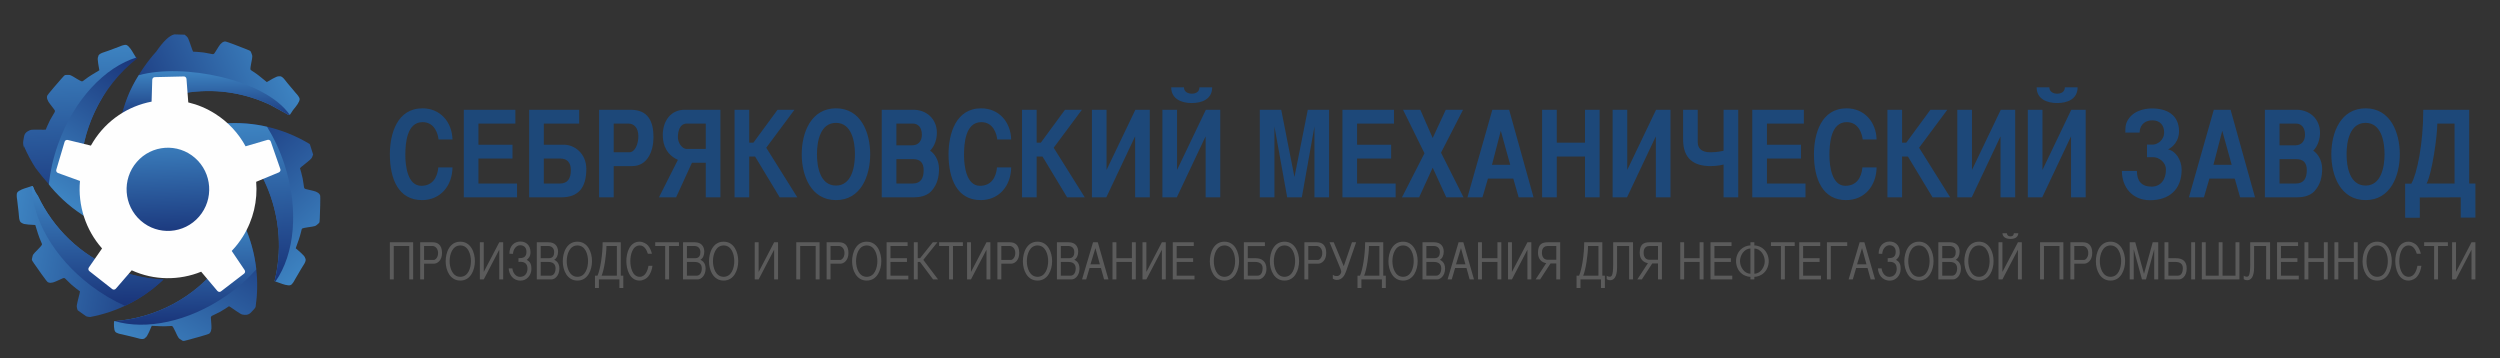
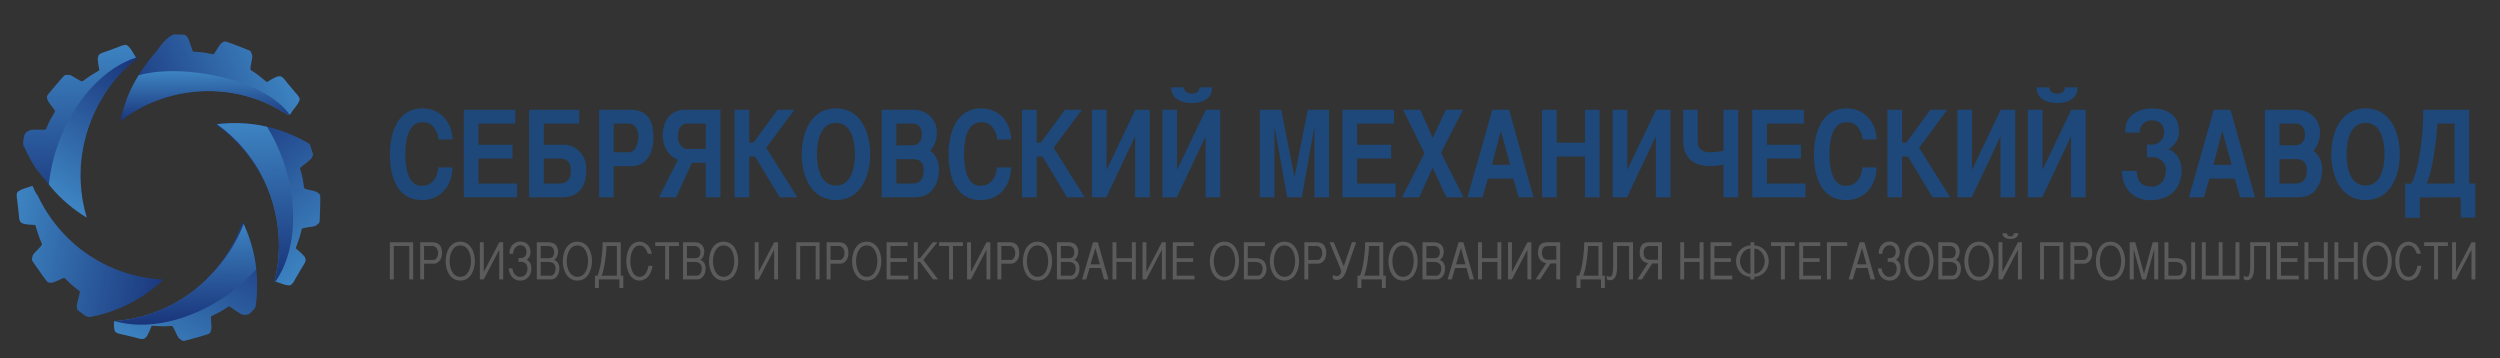
<svg xmlns="http://www.w3.org/2000/svg" width="300" height="43" viewBox="0 0 300 43">
  <rect x="0" y="0" width="300" height="43" fill="#333333" stroke="none" />
  <g id="x00201-">
    <g id="1029051600">
      <g id="g1">
-         <path id="path1" fill="#5b5b5b" stroke="none" d="M 47.251 29.521 L 49.11 29.521 L 49.11 33.528 L 49.578 33.528 L 49.578 29.075 L 46.783 29.075 L 46.783 33.528 L 47.251 33.528 L 47.251 29.521 Z M 52.082 31.195 L 50.891 31.195 L 50.891 29.521 L 51.937 29.521 C 52.137 29.521 52.569 29.741 52.569 30.364 C 52.569 30.981 52.168 31.195 52.082 31.195 Z M 51.943 29.075 L 50.423 29.075 L 50.423 33.528 L 50.891 33.528 L 50.891 31.641 L 52.089 31.641 C 52.447 31.641 53.043 31.293 53.043 30.358 C 53.043 29.32 52.447 29.075 51.943 29.075 Z M 53.954 31.336 C 53.954 30.535 54.283 29.454 55.237 29.454 C 56.197 29.454 56.513 30.535 56.513 31.336 C 56.513 32.136 56.197 33.217 55.237 33.217 C 54.283 33.217 53.954 32.136 53.954 31.336 Z M 56.987 31.336 C 56.987 30.26 56.483 29.002 55.237 29.002 C 53.954 29.002 53.48 30.291 53.48 31.366 C 53.48 32.441 54.009 33.669 55.237 33.669 C 56.489 33.669 56.987 32.392 56.987 31.336 Z M 58.051 33.528 L 59.911 29.967 L 59.911 33.528 L 60.379 33.528 L 60.379 29.075 L 59.911 29.075 L 58.051 32.637 L 58.051 29.075 L 57.583 29.075 L 57.583 33.528 L 58.051 33.528 Z M 62.409 33.223 C 61.868 33.223 61.534 32.71 61.485 32.209 L 61.042 32.209 C 61.084 32.918 61.528 33.675 62.47 33.675 C 63.218 33.675 63.77 33.033 63.77 32.27 C 63.77 31.763 63.661 31.427 63.212 31.183 C 63.394 31.03 63.661 30.798 63.661 30.279 C 63.661 29.369 63.072 28.984 62.446 28.984 C 61.698 28.984 61.127 29.527 61.127 30.45 L 61.564 30.456 C 61.564 29.961 61.929 29.43 62.415 29.43 C 62.829 29.43 63.175 29.668 63.175 30.199 C 63.175 30.884 62.792 30.975 62.215 30.987 L 62.215 31.427 C 62.288 31.421 62.361 31.415 62.427 31.415 C 62.926 31.415 63.297 31.623 63.297 32.24 C 63.297 32.746 63.023 33.223 62.409 33.223 Z M 66.05 33.083 L 64.883 33.083 L 64.883 31.434 L 65.795 31.434 C 66.324 31.434 66.676 31.671 66.67 32.234 C 66.67 32.575 66.512 33.083 66.05 33.083 Z M 65.843 30.987 L 64.883 30.987 L 64.883 29.521 L 65.795 29.521 C 66.172 29.521 66.5 29.76 66.5 30.248 C 66.5 30.609 66.39 30.987 65.843 30.987 Z M 64.415 29.075 L 64.415 33.528 L 66.202 33.528 C 66.548 33.528 67.126 33.113 67.126 32.227 C 67.126 31.415 66.597 31.238 66.5 31.17 C 66.81 31.006 66.968 30.621 66.968 30.193 C 66.968 29.564 66.597 29.075 65.843 29.075 L 64.415 29.075 Z M 68.007 31.336 C 68.007 30.535 68.336 29.454 69.289 29.454 C 70.25 29.454 70.566 30.535 70.566 31.336 C 70.566 32.136 70.25 33.217 69.289 33.217 C 68.336 33.217 68.007 32.136 68.007 31.336 Z M 71.04 31.336 C 71.04 30.26 70.536 29.002 69.289 29.002 C 68.007 29.002 67.533 30.291 67.533 31.366 C 67.533 32.441 68.062 33.669 69.289 33.669 C 70.542 33.669 71.04 32.392 71.04 31.336 Z M 74.024 29.521 L 74.024 33.083 L 72.195 33.083 C 72.505 32.374 72.773 30.523 72.773 29.521 L 74.024 29.521 Z M 74.797 34.561 L 74.797 33.083 L 74.492 33.083 L 74.492 29.075 L 72.316 29.075 C 72.316 30.535 72.043 32.294 71.702 33.083 L 71.399 33.083 L 71.399 34.561 L 71.867 34.561 L 71.867 33.528 L 74.329 33.528 L 74.329 34.561 L 74.797 34.561 Z M 76.772 29.454 C 77.325 29.454 77.598 29.986 77.745 30.45 L 78.231 30.45 C 78.139 30.089 78 29.735 77.762 29.46 C 77.604 29.277 77.203 29.002 76.747 29.002 C 75.556 29.002 75.161 30.334 75.161 31.336 C 75.161 32.294 75.556 33.669 76.747 33.669 C 77.203 33.669 77.604 33.4 77.762 33.211 C 78.066 32.863 78.231 32.374 78.297 31.898 L 77.817 31.898 C 77.726 32.454 77.44 33.217 76.772 33.217 C 75.872 33.217 75.641 32.044 75.641 31.336 C 75.641 30.627 75.872 29.454 76.772 29.454 Z M 78.626 29.521 L 79.823 29.521 L 79.823 33.528 L 80.291 33.528 L 80.291 29.521 L 81.477 29.521 L 81.477 29.075 L 78.626 29.075 L 78.626 29.521 Z M 83.598 33.083 L 82.431 33.083 L 82.431 31.434 L 83.342 31.434 C 83.871 31.434 84.224 31.671 84.218 32.234 C 84.218 32.575 84.059 33.083 83.598 33.083 Z M 83.391 30.987 L 82.431 30.987 L 82.431 29.521 L 83.342 29.521 C 83.719 29.521 84.047 29.76 84.047 30.248 C 84.047 30.609 83.938 30.987 83.391 30.987 Z M 81.963 29.075 L 81.963 33.528 L 83.749 33.528 C 84.096 33.528 84.673 33.113 84.673 32.227 C 84.673 31.415 84.145 31.238 84.047 31.17 C 84.357 31.006 84.515 30.621 84.515 30.193 C 84.515 29.564 84.145 29.075 83.391 29.075 L 81.963 29.075 Z M 85.555 31.336 C 85.555 30.535 85.883 29.454 86.837 29.454 C 87.798 29.454 88.114 30.535 88.114 31.336 C 88.114 32.136 87.798 33.217 86.837 33.217 C 85.883 33.217 85.555 32.136 85.555 31.336 Z M 88.588 31.336 C 88.588 30.26 88.083 29.002 86.837 29.002 C 85.555 29.002 85.081 30.291 85.081 31.366 C 85.081 32.441 85.609 33.669 86.837 33.669 C 88.089 33.669 88.588 32.392 88.588 31.336 Z M 91.037 33.528 L 92.897 29.967 L 92.897 33.528 L 93.365 33.528 L 93.365 29.075 L 92.897 29.075 L 91.037 32.637 L 91.037 29.075 L 90.569 29.075 L 90.569 33.528 L 91.037 33.528 Z M 96.021 29.521 L 97.881 29.521 L 97.881 33.528 L 98.349 33.528 L 98.349 29.075 L 95.553 29.075 L 95.553 33.528 L 96.021 33.528 L 96.021 29.521 Z M 100.854 31.195 L 99.662 31.195 L 99.662 29.521 L 100.707 29.521 C 100.908 29.521 101.34 29.741 101.34 30.364 C 101.34 30.981 100.939 31.195 100.854 31.195 Z M 100.714 29.075 L 99.194 29.075 L 99.194 33.528 L 99.662 33.528 L 99.662 31.641 L 100.86 31.641 C 101.218 31.641 101.814 31.293 101.814 30.358 C 101.814 29.32 101.218 29.075 100.714 29.075 Z M 102.726 31.336 C 102.726 30.535 103.054 29.454 104.008 29.454 C 104.968 29.454 105.284 30.535 105.284 31.336 C 105.284 32.136 104.968 33.217 104.008 33.217 C 103.054 33.217 102.726 32.136 102.726 31.336 Z M 105.758 31.336 C 105.758 30.26 105.254 29.002 104.008 29.002 C 102.726 29.002 102.251 30.291 102.251 31.366 C 102.251 32.441 102.78 33.669 104.008 33.669 C 105.26 33.669 105.758 32.392 105.758 31.336 Z M 108.913 29.075 L 106.391 29.075 L 106.391 33.528 L 108.998 33.528 L 108.998 33.083 L 106.858 33.083 L 106.858 31.434 L 108.834 31.434 L 108.834 30.987 L 106.858 30.987 L 106.858 29.521 L 108.913 29.521 L 108.913 29.075 Z M 110.129 33.528 L 110.129 31.434 L 110.402 31.434 L 111.97 33.528 L 112.566 33.528 L 110.797 31.183 L 112.487 29.075 L 111.934 29.075 L 110.408 30.987 L 110.129 30.987 L 110.129 29.075 L 109.661 29.075 L 109.661 33.528 L 110.129 33.528 Z M 112.694 29.521 L 113.891 29.521 L 113.891 33.528 L 114.359 33.528 L 114.359 29.521 L 115.544 29.521 L 115.544 29.075 L 112.694 29.075 L 112.694 29.521 Z M 116.517 33.528 L 118.377 29.967 L 118.377 33.528 L 118.845 33.528 L 118.845 29.075 L 118.377 29.075 L 116.517 32.637 L 116.517 29.075 L 116.049 29.075 L 116.049 33.528 L 116.517 33.528 Z M 121.349 31.195 L 120.158 31.195 L 120.158 29.521 L 121.203 29.521 C 121.404 29.521 121.835 29.741 121.835 30.364 C 121.835 30.981 121.434 31.195 121.349 31.195 Z M 121.209 29.075 L 119.689 29.075 L 119.689 33.528 L 120.158 33.528 L 120.158 31.641 L 121.355 31.641 C 121.714 31.641 122.309 31.293 122.309 30.358 C 122.309 29.32 121.714 29.075 121.209 29.075 Z M 123.221 31.336 C 123.221 30.535 123.549 29.454 124.503 29.454 C 125.463 29.454 125.78 30.535 125.78 31.336 C 125.78 32.136 125.463 33.217 124.503 33.217 C 123.549 33.217 123.221 32.136 123.221 31.336 Z M 126.254 31.336 C 126.254 30.26 125.749 29.002 124.503 29.002 C 123.221 29.002 122.747 30.291 122.747 31.366 C 122.747 32.441 123.276 33.669 124.503 33.669 C 125.755 33.669 126.254 32.392 126.254 31.336 Z M 128.466 33.083 L 127.299 33.083 L 127.299 31.434 L 128.211 31.434 C 128.74 31.434 129.092 31.671 129.086 32.234 C 129.086 32.575 128.928 33.083 128.466 33.083 Z M 128.259 30.987 L 127.299 30.987 L 127.299 29.521 L 128.211 29.521 C 128.588 29.521 128.916 29.76 128.916 30.248 C 128.916 30.609 128.807 30.987 128.259 30.987 Z M 126.831 29.075 L 126.831 33.528 L 128.618 33.528 C 128.964 33.528 129.542 33.113 129.542 32.227 C 129.542 31.415 129.013 31.238 128.916 31.17 C 129.226 31.006 129.384 30.621 129.384 30.193 C 129.384 29.564 129.013 29.075 128.259 29.075 L 126.831 29.075 Z M 131.985 31.72 L 130.855 31.72 L 131.45 29.772 L 131.985 31.72 Z M 129.846 33.528 L 130.344 33.528 L 130.745 32.16 L 132.113 32.16 L 132.49 33.528 L 133.013 33.528 L 131.736 29.075 L 131.165 29.075 L 129.846 33.528 Z M 133.967 31.434 L 135.827 31.434 L 135.827 33.528 L 136.295 33.528 L 136.295 29.075 L 135.827 29.075 L 135.827 30.987 L 133.967 30.987 L 133.967 29.075 L 133.499 29.075 L 133.499 33.528 L 133.967 33.528 L 133.967 31.434 Z M 137.565 33.528 L 139.425 29.967 L 139.425 33.528 L 139.893 33.528 L 139.893 29.075 L 139.425 29.075 L 137.565 32.637 L 137.565 29.075 L 137.097 29.075 L 137.097 33.528 L 137.565 33.528 Z M 143.254 29.075 L 140.732 29.075 L 140.732 33.528 L 143.339 33.528 L 143.339 33.083 L 141.2 33.083 L 141.2 31.434 L 143.175 31.434 L 143.175 30.987 L 141.2 30.987 L 141.2 29.521 L 143.254 29.521 L 143.254 29.075 Z M 145.655 31.336 C 145.655 30.535 145.983 29.454 146.937 29.454 C 147.898 29.454 148.214 30.535 148.214 31.336 C 148.214 32.136 147.898 33.217 146.937 33.217 C 145.983 33.217 145.655 32.136 145.655 31.336 Z M 148.688 31.336 C 148.688 30.26 148.183 29.002 146.937 29.002 C 145.655 29.002 145.181 30.291 145.181 31.366 C 145.181 32.441 145.71 33.669 146.937 33.669 C 148.19 33.669 148.688 32.392 148.688 31.336 Z M 150.9 33.083 L 149.733 33.083 L 149.733 31.434 L 150.645 31.434 C 151.119 31.434 151.515 31.647 151.515 32.179 C 151.515 32.527 151.411 33.083 150.9 33.083 Z M 151.053 33.528 C 151.332 33.528 151.976 33.131 151.976 32.276 C 151.976 31.378 151.417 30.987 150.694 30.987 L 149.733 30.987 L 149.733 29.527 L 151.788 29.527 L 151.788 29.075 L 149.266 29.075 L 149.266 33.528 L 151.053 33.528 Z M 152.858 31.336 C 152.858 30.535 153.186 29.454 154.14 29.454 C 155.1 29.454 155.416 30.535 155.416 31.336 C 155.416 32.136 155.1 33.217 154.14 33.217 C 153.186 33.217 152.858 32.136 152.858 31.336 Z M 155.891 31.336 C 155.891 30.26 155.386 29.002 154.14 29.002 C 152.858 29.002 152.383 30.291 152.383 31.366 C 152.383 32.441 152.913 33.669 154.14 33.669 C 155.392 33.669 155.891 32.392 155.891 31.336 Z M 158.188 31.195 L 156.997 31.195 L 156.997 29.521 L 158.042 29.521 C 158.243 29.521 158.674 29.741 158.674 30.364 C 158.674 30.981 158.273 31.195 158.188 31.195 Z M 158.048 29.075 L 156.529 29.075 L 156.529 33.528 L 156.997 33.528 L 156.997 31.641 L 158.194 31.641 C 158.553 31.641 159.148 31.293 159.148 30.358 C 159.148 29.32 158.553 29.075 158.048 29.075 Z M 160.437 33.125 C 160.23 33.125 160.084 33.101 159.939 32.973 L 159.939 33.443 C 160.024 33.498 160.188 33.589 160.419 33.589 C 161.057 33.589 161.367 33.022 161.513 32.606 L 162.735 29.075 L 162.236 29.075 L 161.251 31.946 L 160.048 29.075 L 159.55 29.075 L 160.863 32.264 C 160.929 32.429 160.948 32.533 160.948 32.631 C 160.948 32.746 160.796 33.125 160.437 33.125 Z M 165.524 29.521 L 165.524 33.083 L 163.695 33.083 C 164.005 32.374 164.272 30.523 164.272 29.521 L 165.524 29.521 Z M 166.296 34.561 L 166.296 33.083 L 165.992 33.083 L 165.992 29.075 L 163.816 29.075 C 163.816 30.535 163.543 32.294 163.203 33.083 L 162.899 33.083 L 162.899 34.561 L 163.367 34.561 L 163.367 33.528 L 165.828 33.528 L 165.828 34.561 L 166.296 34.561 Z M 167.087 31.336 C 167.087 30.535 167.415 29.454 168.369 29.454 C 169.329 29.454 169.645 30.535 169.645 31.336 C 169.645 32.136 169.329 33.217 168.369 33.217 C 167.415 33.217 167.087 32.136 167.087 31.336 Z M 170.12 31.336 C 170.12 30.26 169.615 29.002 168.369 29.002 C 167.087 29.002 166.612 30.291 166.612 31.366 C 166.612 32.441 167.141 33.669 168.369 33.669 C 169.621 33.669 170.12 32.392 170.12 31.336 Z M 172.332 33.083 L 171.165 33.083 L 171.165 31.434 L 172.076 31.434 C 172.606 31.434 172.958 31.671 172.952 32.234 C 172.952 32.575 172.794 33.083 172.332 33.083 Z M 172.125 30.987 L 171.165 30.987 L 171.165 29.521 L 172.076 29.521 C 172.454 29.521 172.782 29.76 172.782 30.248 C 172.782 30.609 172.672 30.987 172.125 30.987 Z M 170.697 29.075 L 170.697 33.528 L 172.484 33.528 C 172.83 33.528 173.408 33.113 173.408 32.227 C 173.408 31.415 172.879 31.238 172.782 31.17 C 173.092 31.006 173.25 30.621 173.25 30.193 C 173.25 29.564 172.879 29.075 172.125 29.075 L 170.697 29.075 Z M 175.851 31.72 L 174.72 31.72 L 175.316 29.772 L 175.851 31.72 Z M 173.711 33.528 L 174.21 33.528 L 174.611 32.16 L 175.979 32.16 L 176.356 33.528 L 176.878 33.528 L 175.602 29.075 L 175.03 29.075 L 173.711 33.528 Z M 177.832 31.434 L 179.692 31.434 L 179.692 33.528 L 180.16 33.528 L 180.16 29.075 L 179.692 29.075 L 179.692 30.987 L 177.832 30.987 L 177.832 29.075 L 177.364 29.075 L 177.364 33.528 L 177.832 33.528 L 177.832 31.434 Z M 181.431 33.528 L 183.291 29.967 L 183.291 33.528 L 183.759 33.528 L 183.759 29.075 L 183.291 29.075 L 181.431 32.637 L 181.431 29.075 L 180.963 29.075 L 180.963 33.528 L 181.431 33.528 Z M 185.704 31.17 C 185.369 31.17 185.029 30.938 185.029 30.309 C 185.029 29.662 185.436 29.521 185.71 29.521 L 186.755 29.521 L 186.755 31.17 L 185.704 31.17 Z M 184.561 30.34 C 184.561 31.17 185.072 31.501 185.546 31.58 L 184.275 33.528 L 184.816 33.528 L 186.062 31.617 L 186.755 31.617 L 186.755 33.528 L 187.223 33.528 L 187.223 29.075 L 185.716 29.075 C 185.065 29.075 184.561 29.289 184.561 30.34 Z M 191.812 29.521 L 191.812 33.083 L 189.982 33.083 C 190.293 32.374 190.56 30.523 190.56 29.521 L 191.812 29.521 Z M 192.584 34.561 L 192.584 33.083 L 192.28 33.083 L 192.28 29.075 L 190.104 29.075 C 190.104 30.535 189.831 32.294 189.49 33.083 L 189.186 33.083 L 189.186 34.561 L 189.655 34.561 L 189.655 33.528 L 192.116 33.528 L 192.116 34.561 L 192.584 34.561 Z M 194.049 29.521 L 195.495 29.521 L 195.495 33.528 L 195.963 33.528 L 195.963 29.075 L 193.581 29.075 L 193.581 31.726 C 193.581 33.174 193.368 33.205 193.143 33.205 C 192.973 33.205 192.803 33.083 192.803 33.083 L 192.803 33.492 C 192.803 33.492 192.93 33.626 193.222 33.626 C 193.66 33.626 194.049 33.254 194.049 32.087 L 194.049 29.521 Z M 197.908 31.17 C 197.574 31.17 197.234 30.938 197.234 30.309 C 197.234 29.662 197.641 29.521 197.914 29.521 L 198.96 29.521 L 198.96 31.17 L 197.908 31.17 Z M 196.766 30.34 C 196.766 31.17 197.277 31.501 197.75 31.58 L 196.48 33.528 L 197.021 33.528 L 198.267 31.617 L 198.96 31.617 L 198.96 33.528 L 199.428 33.528 L 199.428 29.075 L 197.921 29.075 C 197.27 29.075 196.766 29.289 196.766 30.34 Z M 202.097 31.434 L 203.956 31.434 L 203.956 33.528 L 204.424 33.528 L 204.424 29.075 L 203.956 29.075 L 203.956 30.987 L 202.097 30.987 L 202.097 29.075 L 201.629 29.075 L 201.629 33.528 L 202.097 33.528 L 202.097 31.434 Z M 207.785 29.075 L 205.263 29.075 L 205.263 33.528 L 207.871 33.528 L 207.871 33.083 L 205.731 33.083 L 205.731 31.434 L 207.706 31.434 L 207.706 30.987 L 205.731 30.987 L 205.731 29.521 L 207.785 29.521 L 207.785 29.075 Z M 209.05 32.869 C 209.22 32.997 209.597 33.217 210.053 33.217 L 210.053 33.528 L 210.521 33.528 L 210.521 33.217 C 210.976 33.217 211.353 32.997 211.523 32.869 C 212.052 32.472 212.247 31.849 212.247 31.336 C 212.247 30.822 212.052 30.199 211.523 29.802 C 211.353 29.674 210.976 29.454 210.521 29.454 L 210.521 29.075 L 210.053 29.075 L 210.053 29.454 C 209.597 29.454 209.22 29.674 209.05 29.802 C 208.521 30.199 208.326 30.822 208.326 31.336 C 208.326 31.849 208.521 32.472 209.05 32.869 Z M 210.053 29.827 L 210.053 32.844 C 209.299 32.844 208.8 32.026 208.8 31.336 C 208.8 30.645 209.299 29.827 210.053 29.827 Z M 211.773 31.336 C 211.773 32.026 211.274 32.844 210.521 32.844 L 210.521 29.827 C 211.274 29.827 211.773 30.645 211.773 31.336 Z M 212.514 29.521 L 213.712 29.521 L 213.712 33.528 L 214.18 33.528 L 214.18 29.521 L 215.365 29.521 L 215.365 29.075 L 212.514 29.075 L 212.514 29.521 Z M 218.428 29.075 L 215.906 29.075 L 215.906 33.528 L 218.513 33.528 L 218.513 33.083 L 216.374 33.083 L 216.374 31.434 L 218.349 31.434 L 218.349 30.987 L 216.374 30.987 L 216.374 29.521 L 218.428 29.521 L 218.428 29.075 Z M 219.23 33.528 L 219.698 33.528 L 219.698 29.521 L 221.668 29.521 L 221.668 29.075 L 219.23 29.075 L 219.23 33.528 Z M 223.977 31.72 L 222.847 31.72 L 223.443 29.772 L 223.977 31.72 Z M 221.838 33.528 L 222.337 33.528 L 222.737 32.16 L 224.105 32.16 L 224.482 33.528 L 225.005 33.528 L 223.728 29.075 L 223.157 29.075 L 221.838 33.528 Z M 226.719 33.223 C 226.178 33.223 225.843 32.71 225.795 32.209 L 225.351 32.209 C 225.394 32.918 225.837 33.675 226.779 33.675 C 227.527 33.675 228.08 33.033 228.08 32.27 C 228.08 31.763 227.971 31.427 227.521 31.183 C 227.703 31.03 227.971 30.798 227.971 30.279 C 227.971 29.369 227.381 28.984 226.755 28.984 C 226.007 28.984 225.436 29.527 225.436 30.45 L 225.874 30.456 C 225.874 29.961 226.238 29.43 226.725 29.43 C 227.138 29.43 227.485 29.668 227.485 30.199 C 227.485 30.884 227.102 30.975 226.524 30.987 L 226.524 31.427 C 226.597 31.421 226.67 31.415 226.737 31.415 C 227.235 31.415 227.606 31.623 227.606 32.24 C 227.606 32.746 227.333 33.223 226.719 33.223 Z M 228.992 31.336 C 228.992 30.535 229.32 29.454 230.274 29.454 C 231.235 29.454 231.551 30.535 231.551 31.336 C 231.551 32.136 231.235 33.217 230.274 33.217 C 229.32 33.217 228.992 32.136 228.992 31.336 Z M 232.025 31.336 C 232.025 30.26 231.52 29.002 230.274 29.002 C 228.992 29.002 228.518 30.291 228.518 31.366 C 228.518 32.441 229.047 33.669 230.274 33.669 C 231.526 33.669 232.025 32.392 232.025 31.336 Z M 234.237 33.083 L 233.07 33.083 L 233.07 31.434 L 233.982 31.434 C 234.511 31.434 234.863 31.671 234.857 32.234 C 234.857 32.575 234.699 33.083 234.237 33.083 Z M 234.031 30.987 L 233.07 30.987 L 233.07 29.521 L 233.982 29.521 C 234.359 29.521 234.687 29.76 234.687 30.248 C 234.687 30.609 234.578 30.987 234.031 30.987 Z M 232.602 29.075 L 232.602 33.528 L 234.389 33.528 C 234.736 33.528 235.313 33.113 235.313 32.227 C 235.313 31.415 234.784 31.238 234.687 31.17 C 234.997 31.006 235.155 30.621 235.155 30.193 C 235.155 29.564 234.784 29.075 234.031 29.075 L 232.602 29.075 Z M 236.194 31.336 C 236.194 30.535 236.523 29.454 237.477 29.454 C 238.437 29.454 238.753 30.535 238.753 31.336 C 238.753 32.136 238.437 33.217 237.477 33.217 C 236.523 33.217 236.194 32.136 236.194 31.336 Z M 239.228 31.336 C 239.228 30.26 238.723 29.002 237.477 29.002 C 236.194 29.002 235.72 30.291 235.72 31.366 C 235.72 32.441 236.249 33.669 237.477 33.669 C 238.729 33.669 239.228 32.392 239.228 31.336 Z M 242.2 27.994 L 241.665 27.994 C 241.634 28.239 241.531 28.367 241.246 28.367 C 240.99 28.367 240.856 28.226 240.826 27.994 L 240.291 27.994 C 240.327 28.489 240.759 28.672 241.246 28.672 C 241.744 28.672 242.163 28.495 242.2 27.994 Z M 242.619 33.528 L 242.619 29.075 L 242.151 29.075 L 240.291 32.637 L 240.291 29.075 L 239.823 29.075 L 239.823 33.528 L 240.291 33.528 L 242.151 29.967 L 242.151 33.528 L 242.619 33.528 Z M 245.275 29.521 L 247.135 29.521 L 247.135 33.528 L 247.603 33.528 L 247.603 29.075 L 244.807 29.075 L 244.807 33.528 L 245.275 33.528 L 245.275 29.521 Z M 250.108 31.195 L 248.916 31.195 L 248.916 29.521 L 249.961 29.521 C 250.162 29.521 250.594 29.741 250.594 30.364 C 250.594 30.981 250.193 31.195 250.108 31.195 Z M 249.967 29.075 L 248.448 29.075 L 248.448 33.528 L 248.916 33.528 L 248.916 31.641 L 250.113 31.641 C 250.472 31.641 251.068 31.293 251.068 30.358 C 251.068 29.32 250.472 29.075 249.967 29.075 Z M 251.979 31.336 C 251.979 30.535 252.308 29.454 253.262 29.454 C 254.222 29.454 254.538 30.535 254.538 31.336 C 254.538 32.136 254.222 33.217 253.262 33.217 C 252.308 33.217 251.979 32.136 251.979 31.336 Z M 255.012 31.336 C 255.012 30.26 254.508 29.002 253.262 29.002 C 251.979 29.002 251.505 30.291 251.505 31.366 C 251.505 32.441 252.034 33.669 253.262 33.669 C 254.514 33.669 255.012 32.392 255.012 31.336 Z M 256.046 29.912 L 257.036 33.528 L 257.517 33.528 L 258.507 29.912 L 258.507 33.528 L 258.987 33.528 L 258.987 29.075 L 258.325 29.075 L 257.279 32.863 L 256.234 29.075 L 255.565 29.075 L 255.565 33.528 L 256.046 33.528 L 256.046 29.912 Z M 261.328 33.083 L 260.209 33.083 L 260.209 31.434 L 261.072 31.434 C 261.565 31.434 261.941 31.641 261.941 32.185 C 261.941 32.533 261.838 33.083 261.328 33.083 Z M 260.209 30.987 L 260.209 29.075 L 259.741 29.075 L 259.741 33.528 L 261.48 33.528 C 261.759 33.528 262.403 33.248 262.403 32.203 C 262.403 31.299 261.844 30.987 261.121 30.987 L 260.209 30.987 Z M 263.412 29.075 L 262.944 29.075 L 262.944 33.528 L 263.412 33.528 L 263.412 29.075 Z M 266.706 33.083 L 266.706 29.075 L 266.245 29.075 L 266.245 33.083 L 264.689 33.083 L 264.689 29.075 L 264.221 29.075 L 264.221 33.528 L 268.73 33.528 L 268.73 29.075 L 268.263 29.075 L 268.263 33.083 L 266.706 33.083 Z M 270.493 29.521 L 271.94 29.521 L 271.94 33.528 L 272.408 33.528 L 272.408 29.075 L 270.025 29.075 L 270.025 31.726 C 270.025 33.174 269.812 33.205 269.588 33.205 C 269.418 33.205 269.247 33.083 269.247 33.083 L 269.247 33.492 C 269.247 33.492 269.375 33.626 269.667 33.626 C 270.104 33.626 270.493 33.254 270.493 32.087 L 270.493 29.521 Z M 275.769 29.075 L 273.247 29.075 L 273.247 33.528 L 275.854 33.528 L 275.854 33.083 L 273.715 33.083 L 273.715 31.434 L 275.69 31.434 L 275.69 30.987 L 273.715 30.987 L 273.715 29.521 L 275.769 29.521 L 275.769 29.075 Z M 277.003 31.434 L 278.863 31.434 L 278.863 33.528 L 279.331 33.528 L 279.331 29.075 L 278.863 29.075 L 278.863 30.987 L 277.003 30.987 L 277.003 29.075 L 276.535 29.075 L 276.535 33.528 L 277.003 33.528 L 277.003 31.434 Z M 280.601 31.434 L 282.461 31.434 L 282.461 33.528 L 282.929 33.528 L 282.929 29.075 L 282.461 29.075 L 282.461 30.987 L 280.601 30.987 L 280.601 29.075 L 280.133 29.075 L 280.133 33.528 L 280.601 33.528 L 280.601 31.434 Z M 283.981 31.336 C 283.981 30.535 284.309 29.454 285.263 29.454 C 286.223 29.454 286.539 30.535 286.539 31.336 C 286.539 32.136 286.223 33.217 285.263 33.217 C 284.309 33.217 283.981 32.136 283.981 31.336 Z M 287.014 31.336 C 287.014 30.26 286.509 29.002 285.263 29.002 C 283.981 29.002 283.506 30.291 283.506 31.366 C 283.506 32.441 284.035 33.669 285.263 33.669 C 286.515 33.669 287.014 32.392 287.014 31.336 Z M 289.044 29.454 C 289.597 29.454 289.87 29.986 290.016 30.45 L 290.503 30.45 C 290.411 30.089 290.272 29.735 290.034 29.46 C 289.876 29.277 289.475 29.002 289.019 29.002 C 287.828 29.002 287.433 30.334 287.433 31.336 C 287.433 32.294 287.828 33.669 289.019 33.669 C 289.475 33.669 289.876 33.4 290.034 33.211 C 290.338 32.863 290.503 32.374 290.569 31.898 L 290.089 31.898 C 289.998 32.454 289.712 33.217 289.044 33.217 C 288.144 33.217 287.913 32.044 287.913 31.336 C 287.913 30.627 288.144 29.454 289.044 29.454 Z M 290.898 29.521 L 292.095 29.521 L 292.095 33.528 L 292.563 33.528 L 292.563 29.521 L 293.748 29.521 L 293.748 29.075 L 290.898 29.075 L 290.898 29.521 Z M 294.72 33.528 L 296.58 29.967 L 296.58 33.528 L 297.048 33.528 L 297.048 29.075 L 296.58 29.075 L 294.72 32.637 L 294.72 29.075 L 294.253 29.075 L 294.253 33.528 L 294.72 33.528 Z" />
+         <path id="path1" fill="#5b5b5b" stroke="none" d="M 47.251 29.521 L 49.11 29.521 L 49.11 33.528 L 49.578 33.528 L 49.578 29.075 L 46.783 29.075 L 46.783 33.528 L 47.251 33.528 L 47.251 29.521 Z M 52.082 31.195 L 50.891 31.195 L 50.891 29.521 L 51.937 29.521 C 52.137 29.521 52.569 29.741 52.569 30.364 C 52.569 30.981 52.168 31.195 52.082 31.195 Z M 51.943 29.075 L 50.423 29.075 L 50.423 33.528 L 50.891 33.528 L 50.891 31.641 L 52.089 31.641 C 52.447 31.641 53.043 31.293 53.043 30.358 C 53.043 29.32 52.447 29.075 51.943 29.075 Z M 53.954 31.336 C 53.954 30.535 54.283 29.454 55.237 29.454 C 56.197 29.454 56.513 30.535 56.513 31.336 C 56.513 32.136 56.197 33.217 55.237 33.217 C 54.283 33.217 53.954 32.136 53.954 31.336 Z M 56.987 31.336 C 56.987 30.26 56.483 29.002 55.237 29.002 C 53.954 29.002 53.48 30.291 53.48 31.366 C 53.48 32.441 54.009 33.669 55.237 33.669 C 56.489 33.669 56.987 32.392 56.987 31.336 Z M 58.051 33.528 L 59.911 29.967 L 59.911 33.528 L 60.379 33.528 L 60.379 29.075 L 59.911 29.075 L 58.051 32.637 L 58.051 29.075 L 57.583 29.075 L 57.583 33.528 L 58.051 33.528 Z M 62.409 33.223 C 61.868 33.223 61.534 32.71 61.485 32.209 L 61.042 32.209 C 61.084 32.918 61.528 33.675 62.47 33.675 C 63.218 33.675 63.77 33.033 63.77 32.27 C 63.77 31.763 63.661 31.427 63.212 31.183 C 63.394 31.03 63.661 30.798 63.661 30.279 C 63.661 29.369 63.072 28.984 62.446 28.984 C 61.698 28.984 61.127 29.527 61.127 30.45 L 61.564 30.456 C 61.564 29.961 61.929 29.43 62.415 29.43 C 62.829 29.43 63.175 29.668 63.175 30.199 C 63.175 30.884 62.792 30.975 62.215 30.987 L 62.215 31.427 C 62.288 31.421 62.361 31.415 62.427 31.415 C 62.926 31.415 63.297 31.623 63.297 32.24 C 63.297 32.746 63.023 33.223 62.409 33.223 Z M 66.05 33.083 L 64.883 33.083 L 64.883 31.434 L 65.795 31.434 C 66.324 31.434 66.676 31.671 66.67 32.234 C 66.67 32.575 66.512 33.083 66.05 33.083 Z M 65.843 30.987 L 64.883 30.987 L 64.883 29.521 L 65.795 29.521 C 66.172 29.521 66.5 29.76 66.5 30.248 C 66.5 30.609 66.39 30.987 65.843 30.987 Z M 64.415 29.075 L 64.415 33.528 L 66.202 33.528 C 66.548 33.528 67.126 33.113 67.126 32.227 C 67.126 31.415 66.597 31.238 66.5 31.17 C 66.81 31.006 66.968 30.621 66.968 30.193 C 66.968 29.564 66.597 29.075 65.843 29.075 L 64.415 29.075 Z M 68.007 31.336 C 68.007 30.535 68.336 29.454 69.289 29.454 C 70.25 29.454 70.566 30.535 70.566 31.336 C 70.566 32.136 70.25 33.217 69.289 33.217 C 68.336 33.217 68.007 32.136 68.007 31.336 Z M 71.04 31.336 C 71.04 30.26 70.536 29.002 69.289 29.002 C 68.007 29.002 67.533 30.291 67.533 31.366 C 67.533 32.441 68.062 33.669 69.289 33.669 C 70.542 33.669 71.04 32.392 71.04 31.336 Z M 74.024 29.521 L 74.024 33.083 L 72.195 33.083 C 72.505 32.374 72.773 30.523 72.773 29.521 L 74.024 29.521 Z M 74.797 34.561 L 74.797 33.083 L 74.492 33.083 L 74.492 29.075 L 72.316 29.075 C 72.316 30.535 72.043 32.294 71.702 33.083 L 71.399 33.083 L 71.399 34.561 L 71.867 34.561 L 71.867 33.528 L 74.329 33.528 L 74.329 34.561 L 74.797 34.561 Z M 76.772 29.454 C 77.325 29.454 77.598 29.986 77.745 30.45 L 78.231 30.45 C 78.139 30.089 78 29.735 77.762 29.46 C 77.604 29.277 77.203 29.002 76.747 29.002 C 75.556 29.002 75.161 30.334 75.161 31.336 C 75.161 32.294 75.556 33.669 76.747 33.669 C 77.203 33.669 77.604 33.4 77.762 33.211 C 78.066 32.863 78.231 32.374 78.297 31.898 L 77.817 31.898 C 77.726 32.454 77.44 33.217 76.772 33.217 C 75.872 33.217 75.641 32.044 75.641 31.336 C 75.641 30.627 75.872 29.454 76.772 29.454 Z M 78.626 29.521 L 79.823 29.521 L 79.823 33.528 L 80.291 33.528 L 80.291 29.521 L 81.477 29.521 L 81.477 29.075 L 78.626 29.075 L 78.626 29.521 Z M 83.598 33.083 L 82.431 33.083 L 82.431 31.434 L 83.342 31.434 C 83.871 31.434 84.224 31.671 84.218 32.234 C 84.218 32.575 84.059 33.083 83.598 33.083 Z M 83.391 30.987 L 82.431 30.987 L 82.431 29.521 L 83.342 29.521 C 83.719 29.521 84.047 29.76 84.047 30.248 C 84.047 30.609 83.938 30.987 83.391 30.987 Z M 81.963 29.075 L 81.963 33.528 L 83.749 33.528 C 84.096 33.528 84.673 33.113 84.673 32.227 C 84.673 31.415 84.145 31.238 84.047 31.17 C 84.357 31.006 84.515 30.621 84.515 30.193 C 84.515 29.564 84.145 29.075 83.391 29.075 L 81.963 29.075 Z M 85.555 31.336 C 85.555 30.535 85.883 29.454 86.837 29.454 C 87.798 29.454 88.114 30.535 88.114 31.336 C 88.114 32.136 87.798 33.217 86.837 33.217 C 85.883 33.217 85.555 32.136 85.555 31.336 Z M 88.588 31.336 C 88.588 30.26 88.083 29.002 86.837 29.002 C 85.555 29.002 85.081 30.291 85.081 31.366 C 85.081 32.441 85.609 33.669 86.837 33.669 C 88.089 33.669 88.588 32.392 88.588 31.336 Z M 91.037 33.528 L 92.897 29.967 L 92.897 33.528 L 93.365 33.528 L 93.365 29.075 L 92.897 29.075 L 91.037 32.637 L 91.037 29.075 L 90.569 29.075 L 90.569 33.528 L 91.037 33.528 Z M 96.021 29.521 L 97.881 29.521 L 97.881 33.528 L 98.349 33.528 L 98.349 29.075 L 95.553 29.075 L 95.553 33.528 L 96.021 33.528 L 96.021 29.521 Z M 100.854 31.195 L 99.662 31.195 L 99.662 29.521 L 100.707 29.521 C 100.908 29.521 101.34 29.741 101.34 30.364 C 101.34 30.981 100.939 31.195 100.854 31.195 Z M 100.714 29.075 L 99.194 29.075 L 99.194 33.528 L 99.662 33.528 L 99.662 31.641 L 100.86 31.641 C 101.218 31.641 101.814 31.293 101.814 30.358 C 101.814 29.32 101.218 29.075 100.714 29.075 Z M 102.726 31.336 C 102.726 30.535 103.054 29.454 104.008 29.454 C 104.968 29.454 105.284 30.535 105.284 31.336 C 105.284 32.136 104.968 33.217 104.008 33.217 C 103.054 33.217 102.726 32.136 102.726 31.336 Z M 105.758 31.336 C 105.758 30.26 105.254 29.002 104.008 29.002 C 102.726 29.002 102.251 30.291 102.251 31.366 C 102.251 32.441 102.78 33.669 104.008 33.669 C 105.26 33.669 105.758 32.392 105.758 31.336 Z M 108.913 29.075 L 106.391 29.075 L 106.391 33.528 L 108.998 33.528 L 108.998 33.083 L 106.858 33.083 L 106.858 31.434 L 108.834 31.434 L 108.834 30.987 L 106.858 30.987 L 106.858 29.521 L 108.913 29.521 L 108.913 29.075 Z M 110.129 33.528 L 110.129 31.434 L 110.402 31.434 L 111.97 33.528 L 112.566 33.528 L 110.797 31.183 L 112.487 29.075 L 111.934 29.075 L 110.408 30.987 L 110.129 30.987 L 110.129 29.075 L 109.661 29.075 L 109.661 33.528 L 110.129 33.528 Z M 112.694 29.521 L 113.891 29.521 L 113.891 33.528 L 114.359 33.528 L 114.359 29.521 L 115.544 29.521 L 115.544 29.075 L 112.694 29.075 L 112.694 29.521 Z M 116.517 33.528 L 118.377 29.967 L 118.377 33.528 L 118.845 33.528 L 118.845 29.075 L 118.377 29.075 L 116.517 32.637 L 116.517 29.075 L 116.049 29.075 L 116.049 33.528 L 116.517 33.528 Z M 121.349 31.195 L 120.158 31.195 L 120.158 29.521 L 121.203 29.521 C 121.404 29.521 121.835 29.741 121.835 30.364 C 121.835 30.981 121.434 31.195 121.349 31.195 Z M 121.209 29.075 L 119.689 29.075 L 119.689 33.528 L 120.158 33.528 L 120.158 31.641 L 121.355 31.641 C 121.714 31.641 122.309 31.293 122.309 30.358 C 122.309 29.32 121.714 29.075 121.209 29.075 Z M 123.221 31.336 C 123.221 30.535 123.549 29.454 124.503 29.454 C 125.463 29.454 125.78 30.535 125.78 31.336 C 125.78 32.136 125.463 33.217 124.503 33.217 C 123.549 33.217 123.221 32.136 123.221 31.336 Z M 126.254 31.336 C 126.254 30.26 125.749 29.002 124.503 29.002 C 123.221 29.002 122.747 30.291 122.747 31.366 C 122.747 32.441 123.276 33.669 124.503 33.669 C 125.755 33.669 126.254 32.392 126.254 31.336 Z M 128.466 33.083 L 127.299 33.083 L 127.299 31.434 L 128.211 31.434 C 128.74 31.434 129.092 31.671 129.086 32.234 C 129.086 32.575 128.928 33.083 128.466 33.083 Z M 128.259 30.987 L 127.299 30.987 L 127.299 29.521 L 128.211 29.521 C 128.588 29.521 128.916 29.76 128.916 30.248 C 128.916 30.609 128.807 30.987 128.259 30.987 Z M 126.831 29.075 L 126.831 33.528 L 128.618 33.528 C 128.964 33.528 129.542 33.113 129.542 32.227 C 129.542 31.415 129.013 31.238 128.916 31.17 C 129.226 31.006 129.384 30.621 129.384 30.193 C 129.384 29.564 129.013 29.075 128.259 29.075 L 126.831 29.075 Z M 131.985 31.72 L 130.855 31.72 L 131.45 29.772 L 131.985 31.72 Z M 129.846 33.528 L 130.344 33.528 L 130.745 32.16 L 132.113 32.16 L 132.49 33.528 L 133.013 33.528 L 131.736 29.075 L 131.165 29.075 L 129.846 33.528 Z M 133.967 31.434 L 135.827 31.434 L 135.827 33.528 L 136.295 33.528 L 136.295 29.075 L 135.827 29.075 L 135.827 30.987 L 133.967 30.987 L 133.967 29.075 L 133.499 29.075 L 133.499 33.528 L 133.967 33.528 L 133.967 31.434 Z M 137.565 33.528 L 139.425 29.967 L 139.425 33.528 L 139.893 33.528 L 139.893 29.075 L 139.425 29.075 L 137.565 32.637 L 137.565 29.075 L 137.097 29.075 L 137.097 33.528 L 137.565 33.528 Z M 143.254 29.075 L 140.732 29.075 L 140.732 33.528 L 143.339 33.528 L 143.339 33.083 L 141.2 33.083 L 141.2 31.434 L 143.175 31.434 L 143.175 30.987 L 141.2 30.987 L 141.2 29.521 L 143.254 29.521 L 143.254 29.075 Z M 145.655 31.336 C 145.655 30.535 145.983 29.454 146.937 29.454 C 147.898 29.454 148.214 30.535 148.214 31.336 C 148.214 32.136 147.898 33.217 146.937 33.217 C 145.983 33.217 145.655 32.136 145.655 31.336 Z M 148.688 31.336 C 148.688 30.26 148.183 29.002 146.937 29.002 C 145.655 29.002 145.181 30.291 145.181 31.366 C 145.181 32.441 145.71 33.669 146.937 33.669 C 148.19 33.669 148.688 32.392 148.688 31.336 Z M 150.9 33.083 L 149.733 33.083 L 149.733 31.434 L 150.645 31.434 C 151.119 31.434 151.515 31.647 151.515 32.179 C 151.515 32.527 151.411 33.083 150.9 33.083 Z M 151.053 33.528 C 151.332 33.528 151.976 33.131 151.976 32.276 C 151.976 31.378 151.417 30.987 150.694 30.987 L 149.733 30.987 L 149.733 29.527 L 151.788 29.527 L 151.788 29.075 L 149.266 29.075 L 149.266 33.528 L 151.053 33.528 Z M 152.858 31.336 C 152.858 30.535 153.186 29.454 154.14 29.454 C 155.1 29.454 155.416 30.535 155.416 31.336 C 155.416 32.136 155.1 33.217 154.14 33.217 C 153.186 33.217 152.858 32.136 152.858 31.336 Z M 155.891 31.336 C 155.891 30.26 155.386 29.002 154.14 29.002 C 152.858 29.002 152.383 30.291 152.383 31.366 C 152.383 32.441 152.913 33.669 154.14 33.669 C 155.392 33.669 155.891 32.392 155.891 31.336 Z M 158.188 31.195 L 156.997 31.195 L 156.997 29.521 L 158.042 29.521 C 158.243 29.521 158.674 29.741 158.674 30.364 C 158.674 30.981 158.273 31.195 158.188 31.195 Z M 158.048 29.075 L 156.529 29.075 L 156.529 33.528 L 156.997 33.528 L 156.997 31.641 L 158.194 31.641 C 158.553 31.641 159.148 31.293 159.148 30.358 C 159.148 29.32 158.553 29.075 158.048 29.075 Z M 160.437 33.125 C 160.23 33.125 160.084 33.101 159.939 32.973 L 159.939 33.443 C 160.024 33.498 160.188 33.589 160.419 33.589 C 161.057 33.589 161.367 33.022 161.513 32.606 L 162.735 29.075 L 162.236 29.075 L 161.251 31.946 L 160.048 29.075 L 159.55 29.075 L 160.863 32.264 C 160.929 32.429 160.948 32.533 160.948 32.631 C 160.948 32.746 160.796 33.125 160.437 33.125 Z M 165.524 29.521 L 165.524 33.083 L 163.695 33.083 C 164.005 32.374 164.272 30.523 164.272 29.521 L 165.524 29.521 Z M 166.296 34.561 L 166.296 33.083 L 165.992 33.083 L 165.992 29.075 L 163.816 29.075 C 163.816 30.535 163.543 32.294 163.203 33.083 L 162.899 33.083 L 162.899 34.561 L 163.367 34.561 L 163.367 33.528 L 165.828 33.528 L 165.828 34.561 L 166.296 34.561 Z M 167.087 31.336 C 167.087 30.535 167.415 29.454 168.369 29.454 C 169.329 29.454 169.645 30.535 169.645 31.336 C 169.645 32.136 169.329 33.217 168.369 33.217 C 167.415 33.217 167.087 32.136 167.087 31.336 Z M 170.12 31.336 C 170.12 30.26 169.615 29.002 168.369 29.002 C 167.087 29.002 166.612 30.291 166.612 31.366 C 166.612 32.441 167.141 33.669 168.369 33.669 C 169.621 33.669 170.12 32.392 170.12 31.336 Z M 172.332 33.083 L 171.165 33.083 L 171.165 31.434 L 172.076 31.434 C 172.606 31.434 172.958 31.671 172.952 32.234 C 172.952 32.575 172.794 33.083 172.332 33.083 Z M 172.125 30.987 L 171.165 30.987 L 171.165 29.521 L 172.076 29.521 C 172.454 29.521 172.782 29.76 172.782 30.248 C 172.782 30.609 172.672 30.987 172.125 30.987 Z M 170.697 29.075 L 170.697 33.528 L 172.484 33.528 C 172.83 33.528 173.408 33.113 173.408 32.227 C 173.408 31.415 172.879 31.238 172.782 31.17 C 173.092 31.006 173.25 30.621 173.25 30.193 C 173.25 29.564 172.879 29.075 172.125 29.075 L 170.697 29.075 Z M 175.851 31.72 L 174.72 31.72 L 175.316 29.772 L 175.851 31.72 Z M 173.711 33.528 L 174.21 33.528 L 174.611 32.16 L 175.979 32.16 L 176.356 33.528 L 176.878 33.528 L 175.602 29.075 L 175.03 29.075 L 173.711 33.528 Z M 177.832 31.434 L 179.692 31.434 L 179.692 33.528 L 180.16 33.528 L 180.16 29.075 L 179.692 29.075 L 179.692 30.987 L 177.832 30.987 L 177.832 29.075 L 177.364 29.075 L 177.364 33.528 L 177.832 33.528 L 177.832 31.434 Z M 181.431 33.528 L 183.291 29.967 L 183.291 33.528 L 183.759 33.528 L 183.759 29.075 L 183.291 29.075 L 181.431 32.637 L 181.431 29.075 L 180.963 29.075 L 180.963 33.528 L 181.431 33.528 Z M 185.704 31.17 C 185.369 31.17 185.029 30.938 185.029 30.309 C 185.029 29.662 185.436 29.521 185.71 29.521 L 186.755 29.521 L 186.755 31.17 L 185.704 31.17 Z M 184.561 30.34 C 184.561 31.17 185.072 31.501 185.546 31.58 L 184.275 33.528 L 184.816 33.528 L 186.062 31.617 L 186.755 31.617 L 186.755 33.528 L 187.223 33.528 L 187.223 29.075 L 185.716 29.075 C 185.065 29.075 184.561 29.289 184.561 30.34 Z M 191.812 29.521 L 191.812 33.083 L 189.982 33.083 C 190.293 32.374 190.56 30.523 190.56 29.521 L 191.812 29.521 Z M 192.584 34.561 L 192.584 33.083 L 192.28 33.083 L 192.28 29.075 L 190.104 29.075 C 190.104 30.535 189.831 32.294 189.49 33.083 L 189.186 33.083 L 189.186 34.561 L 189.655 34.561 L 189.655 33.528 L 192.116 33.528 L 192.116 34.561 L 192.584 34.561 Z M 194.049 29.521 L 195.495 29.521 L 195.495 33.528 L 195.963 33.528 L 195.963 29.075 L 193.581 29.075 L 193.581 31.726 C 193.581 33.174 193.368 33.205 193.143 33.205 C 192.973 33.205 192.803 33.083 192.803 33.083 L 192.803 33.492 C 192.803 33.492 192.93 33.626 193.222 33.626 C 193.66 33.626 194.049 33.254 194.049 32.087 L 194.049 29.521 Z M 197.908 31.17 C 197.574 31.17 197.234 30.938 197.234 30.309 C 197.234 29.662 197.641 29.521 197.914 29.521 L 198.96 29.521 L 198.96 31.17 L 197.908 31.17 Z M 196.766 30.34 C 196.766 31.17 197.277 31.501 197.75 31.58 L 196.48 33.528 L 197.021 33.528 L 198.267 31.617 L 198.96 31.617 L 198.96 33.528 L 199.428 33.528 L 199.428 29.075 L 197.921 29.075 C 197.27 29.075 196.766 29.289 196.766 30.34 Z M 202.097 31.434 L 203.956 31.434 L 203.956 33.528 L 204.424 33.528 L 204.424 29.075 L 203.956 29.075 L 203.956 30.987 L 202.097 30.987 L 202.097 29.075 L 201.629 29.075 L 201.629 33.528 L 202.097 33.528 L 202.097 31.434 Z M 207.785 29.075 L 205.263 29.075 L 205.263 33.528 L 207.871 33.528 L 207.871 33.083 L 205.731 33.083 L 205.731 31.434 L 207.706 31.434 L 207.706 30.987 L 205.731 30.987 L 205.731 29.521 L 207.785 29.521 L 207.785 29.075 Z M 209.05 32.869 C 209.22 32.997 209.597 33.217 210.053 33.217 L 210.053 33.528 L 210.521 33.528 L 210.521 33.217 C 210.976 33.217 211.353 32.997 211.523 32.869 C 212.052 32.472 212.247 31.849 212.247 31.336 C 212.247 30.822 212.052 30.199 211.523 29.802 C 211.353 29.674 210.976 29.454 210.521 29.454 L 210.521 29.075 L 210.053 29.075 L 210.053 29.454 C 209.597 29.454 209.22 29.674 209.05 29.802 C 208.521 30.199 208.326 30.822 208.326 31.336 C 208.326 31.849 208.521 32.472 209.05 32.869 Z M 210.053 29.827 L 210.053 32.844 C 209.299 32.844 208.8 32.026 208.8 31.336 C 208.8 30.645 209.299 29.827 210.053 29.827 Z M 211.773 31.336 C 211.773 32.026 211.274 32.844 210.521 32.844 L 210.521 29.827 C 211.274 29.827 211.773 30.645 211.773 31.336 Z M 212.514 29.521 L 213.712 29.521 L 213.712 33.528 L 214.18 33.528 L 214.18 29.521 L 215.365 29.521 L 215.365 29.075 L 212.514 29.075 L 212.514 29.521 Z M 218.428 29.075 L 215.906 29.075 L 215.906 33.528 L 218.513 33.528 L 218.513 33.083 L 216.374 33.083 L 216.374 31.434 L 218.349 31.434 L 218.349 30.987 L 216.374 30.987 L 216.374 29.521 L 218.428 29.521 L 218.428 29.075 Z M 219.23 33.528 L 219.698 33.528 L 219.698 29.521 L 221.668 29.521 L 221.668 29.075 L 219.23 29.075 L 219.23 33.528 Z M 223.977 31.72 L 222.847 31.72 L 223.443 29.772 L 223.977 31.72 Z M 221.838 33.528 L 222.337 33.528 L 222.737 32.16 L 224.105 32.16 L 224.482 33.528 L 225.005 33.528 L 223.728 29.075 L 223.157 29.075 L 221.838 33.528 Z M 226.719 33.223 C 226.178 33.223 225.843 32.71 225.795 32.209 L 225.351 32.209 C 225.394 32.918 225.837 33.675 226.779 33.675 C 227.527 33.675 228.08 33.033 228.08 32.27 C 228.08 31.763 227.971 31.427 227.521 31.183 C 227.703 31.03 227.971 30.798 227.971 30.279 C 227.971 29.369 227.381 28.984 226.755 28.984 C 226.007 28.984 225.436 29.527 225.436 30.45 L 225.874 30.456 C 225.874 29.961 226.238 29.43 226.725 29.43 C 227.138 29.43 227.485 29.668 227.485 30.199 C 227.485 30.884 227.102 30.975 226.524 30.987 L 226.524 31.427 C 226.597 31.421 226.67 31.415 226.737 31.415 C 227.235 31.415 227.606 31.623 227.606 32.24 C 227.606 32.746 227.333 33.223 226.719 33.223 Z M 228.992 31.336 C 228.992 30.535 229.32 29.454 230.274 29.454 C 231.235 29.454 231.551 30.535 231.551 31.336 C 231.551 32.136 231.235 33.217 230.274 33.217 C 229.32 33.217 228.992 32.136 228.992 31.336 Z M 232.025 31.336 C 232.025 30.26 231.52 29.002 230.274 29.002 C 228.992 29.002 228.518 30.291 228.518 31.366 C 228.518 32.441 229.047 33.669 230.274 33.669 C 231.526 33.669 232.025 32.392 232.025 31.336 Z M 234.237 33.083 L 233.07 33.083 L 233.07 31.434 L 233.982 31.434 C 234.511 31.434 234.863 31.671 234.857 32.234 C 234.857 32.575 234.699 33.083 234.237 33.083 Z M 234.031 30.987 L 233.07 30.987 L 233.07 29.521 L 233.982 29.521 C 234.359 29.521 234.687 29.76 234.687 30.248 C 234.687 30.609 234.578 30.987 234.031 30.987 Z M 232.602 29.075 L 232.602 33.528 L 234.389 33.528 C 234.736 33.528 235.313 33.113 235.313 32.227 C 235.313 31.415 234.784 31.238 234.687 31.17 C 234.997 31.006 235.155 30.621 235.155 30.193 C 235.155 29.564 234.784 29.075 234.031 29.075 L 232.602 29.075 Z M 236.194 31.336 C 236.194 30.535 236.523 29.454 237.477 29.454 C 238.437 29.454 238.753 30.535 238.753 31.336 C 238.753 32.136 238.437 33.217 237.477 33.217 C 236.523 33.217 236.194 32.136 236.194 31.336 Z M 239.228 31.336 C 239.228 30.26 238.723 29.002 237.477 29.002 C 236.194 29.002 235.72 30.291 235.72 31.366 C 235.72 32.441 236.249 33.669 237.477 33.669 C 238.729 33.669 239.228 32.392 239.228 31.336 Z M 242.2 27.994 L 241.665 27.994 C 241.634 28.239 241.531 28.367 241.246 28.367 C 240.99 28.367 240.856 28.226 240.826 27.994 L 240.291 27.994 C 240.327 28.489 240.759 28.672 241.246 28.672 C 241.744 28.672 242.163 28.495 242.2 27.994 Z M 242.619 33.528 L 242.619 29.075 L 242.151 29.075 L 240.291 32.637 L 240.291 29.075 L 239.823 29.075 L 239.823 33.528 L 240.291 33.528 L 242.151 29.967 L 242.151 33.528 Z M 245.275 29.521 L 247.135 29.521 L 247.135 33.528 L 247.603 33.528 L 247.603 29.075 L 244.807 29.075 L 244.807 33.528 L 245.275 33.528 L 245.275 29.521 Z M 250.108 31.195 L 248.916 31.195 L 248.916 29.521 L 249.961 29.521 C 250.162 29.521 250.594 29.741 250.594 30.364 C 250.594 30.981 250.193 31.195 250.108 31.195 Z M 249.967 29.075 L 248.448 29.075 L 248.448 33.528 L 248.916 33.528 L 248.916 31.641 L 250.113 31.641 C 250.472 31.641 251.068 31.293 251.068 30.358 C 251.068 29.32 250.472 29.075 249.967 29.075 Z M 251.979 31.336 C 251.979 30.535 252.308 29.454 253.262 29.454 C 254.222 29.454 254.538 30.535 254.538 31.336 C 254.538 32.136 254.222 33.217 253.262 33.217 C 252.308 33.217 251.979 32.136 251.979 31.336 Z M 255.012 31.336 C 255.012 30.26 254.508 29.002 253.262 29.002 C 251.979 29.002 251.505 30.291 251.505 31.366 C 251.505 32.441 252.034 33.669 253.262 33.669 C 254.514 33.669 255.012 32.392 255.012 31.336 Z M 256.046 29.912 L 257.036 33.528 L 257.517 33.528 L 258.507 29.912 L 258.507 33.528 L 258.987 33.528 L 258.987 29.075 L 258.325 29.075 L 257.279 32.863 L 256.234 29.075 L 255.565 29.075 L 255.565 33.528 L 256.046 33.528 L 256.046 29.912 Z M 261.328 33.083 L 260.209 33.083 L 260.209 31.434 L 261.072 31.434 C 261.565 31.434 261.941 31.641 261.941 32.185 C 261.941 32.533 261.838 33.083 261.328 33.083 Z M 260.209 30.987 L 260.209 29.075 L 259.741 29.075 L 259.741 33.528 L 261.48 33.528 C 261.759 33.528 262.403 33.248 262.403 32.203 C 262.403 31.299 261.844 30.987 261.121 30.987 L 260.209 30.987 Z M 263.412 29.075 L 262.944 29.075 L 262.944 33.528 L 263.412 33.528 L 263.412 29.075 Z M 266.706 33.083 L 266.706 29.075 L 266.245 29.075 L 266.245 33.083 L 264.689 33.083 L 264.689 29.075 L 264.221 29.075 L 264.221 33.528 L 268.73 33.528 L 268.73 29.075 L 268.263 29.075 L 268.263 33.083 L 266.706 33.083 Z M 270.493 29.521 L 271.94 29.521 L 271.94 33.528 L 272.408 33.528 L 272.408 29.075 L 270.025 29.075 L 270.025 31.726 C 270.025 33.174 269.812 33.205 269.588 33.205 C 269.418 33.205 269.247 33.083 269.247 33.083 L 269.247 33.492 C 269.247 33.492 269.375 33.626 269.667 33.626 C 270.104 33.626 270.493 33.254 270.493 32.087 L 270.493 29.521 Z M 275.769 29.075 L 273.247 29.075 L 273.247 33.528 L 275.854 33.528 L 275.854 33.083 L 273.715 33.083 L 273.715 31.434 L 275.69 31.434 L 275.69 30.987 L 273.715 30.987 L 273.715 29.521 L 275.769 29.521 L 275.769 29.075 Z M 277.003 31.434 L 278.863 31.434 L 278.863 33.528 L 279.331 33.528 L 279.331 29.075 L 278.863 29.075 L 278.863 30.987 L 277.003 30.987 L 277.003 29.075 L 276.535 29.075 L 276.535 33.528 L 277.003 33.528 L 277.003 31.434 Z M 280.601 31.434 L 282.461 31.434 L 282.461 33.528 L 282.929 33.528 L 282.929 29.075 L 282.461 29.075 L 282.461 30.987 L 280.601 30.987 L 280.601 29.075 L 280.133 29.075 L 280.133 33.528 L 280.601 33.528 L 280.601 31.434 Z M 283.981 31.336 C 283.981 30.535 284.309 29.454 285.263 29.454 C 286.223 29.454 286.539 30.535 286.539 31.336 C 286.539 32.136 286.223 33.217 285.263 33.217 C 284.309 33.217 283.981 32.136 283.981 31.336 Z M 287.014 31.336 C 287.014 30.26 286.509 29.002 285.263 29.002 C 283.981 29.002 283.506 30.291 283.506 31.366 C 283.506 32.441 284.035 33.669 285.263 33.669 C 286.515 33.669 287.014 32.392 287.014 31.336 Z M 289.044 29.454 C 289.597 29.454 289.87 29.986 290.016 30.45 L 290.503 30.45 C 290.411 30.089 290.272 29.735 290.034 29.46 C 289.876 29.277 289.475 29.002 289.019 29.002 C 287.828 29.002 287.433 30.334 287.433 31.336 C 287.433 32.294 287.828 33.669 289.019 33.669 C 289.475 33.669 289.876 33.4 290.034 33.211 C 290.338 32.863 290.503 32.374 290.569 31.898 L 290.089 31.898 C 289.998 32.454 289.712 33.217 289.044 33.217 C 288.144 33.217 287.913 32.044 287.913 31.336 C 287.913 30.627 288.144 29.454 289.044 29.454 Z M 290.898 29.521 L 292.095 29.521 L 292.095 33.528 L 292.563 33.528 L 292.563 29.521 L 293.748 29.521 L 293.748 29.075 L 290.898 29.075 L 290.898 29.521 Z M 294.72 33.528 L 296.58 29.967 L 296.58 33.528 L 297.048 33.528 L 297.048 29.075 L 296.58 29.075 L 294.72 32.637 L 294.72 29.075 L 294.253 29.075 L 294.253 33.528 L 294.72 33.528 Z" />
        <path id="path2" fill="#1d4879" stroke="none" d="M 54.298 20.091 L 52.598 20.091 C 52.484 21.331 51.884 22.296 50.554 22.296 C 48.926 22.296 48.64 19.933 48.64 18.636 C 48.64 17.194 48.812 14.657 50.712 14.657 C 52.212 14.657 52.569 16.171 52.626 16.733 L 54.298 16.733 C 54.241 14.629 52.827 13 50.698 13 C 47.668 13 46.783 16.027 46.783 18.52 C 46.783 21.489 47.826 24.012 50.641 24.012 C 52.855 24.012 54.27 22.296 54.298 20.091 Z M 62.043 23.68 L 62.043 22.023 L 57.413 22.023 L 57.413 19.025 L 61.5 19.025 L 61.5 17.367 L 57.413 17.367 L 57.413 14.83 L 61.843 14.83 L 61.843 13.173 L 55.656 13.173 L 55.656 23.68 L 62.043 23.68 Z M 70.359 20.279 C 70.359 18.405 68.93 17.367 67.687 17.367 L 65.258 17.367 L 65.258 14.83 L 69.501 14.83 L 69.501 13.173 L 63.5 13.173 L 63.5 23.68 L 67.358 23.68 C 69.487 23.68 70.359 22.427 70.359 20.279 Z M 68.501 20.408 C 68.501 21.403 68.144 22.023 67.186 22.023 L 65.258 22.023 L 65.258 19.025 L 67.23 19.025 C 68.044 19.025 68.501 19.486 68.501 20.408 Z M 78.418 16.459 C 78.418 14.614 77.803 13.173 75.689 13.173 L 71.888 13.173 L 71.888 23.68 L 73.645 23.68 L 73.645 19.933 L 75.845 19.933 C 77.746 19.933 78.418 18.074 78.418 16.459 Z M 76.603 16.358 C 76.603 17.267 76.217 18.275 75.503 18.275 L 73.645 18.275 L 73.645 14.83 L 75.417 14.83 C 76.06 14.83 76.603 15.306 76.603 16.358 Z M 86.448 23.68 L 86.448 13.173 L 82.133 13.173 C 80.518 13.173 79.532 14.499 79.532 16.199 C 79.532 17.511 80.061 18.592 81.347 19.183 L 79.075 23.68 L 81.133 23.68 L 83.033 19.529 L 84.69 19.529 L 84.69 23.68 L 86.448 23.68 Z M 84.69 17.872 L 82.39 17.872 C 81.861 17.872 81.347 17.151 81.347 16.459 C 81.347 15.767 81.561 14.83 82.418 14.83 L 84.69 14.83 L 84.69 17.872 Z M 89.906 23.68 L 89.906 18.78 L 90.606 18.78 L 93.564 23.68 L 95.678 23.68 L 91.949 17.728 L 95.335 13.173 L 93.306 13.173 L 90.406 17.122 L 89.906 17.122 L 89.906 13.173 L 88.148 13.173 L 88.148 23.68 L 89.906 23.68 Z M 104.423 18.506 C 104.423 15.912 103.309 13 100.322 13 C 97.336 13 96.207 15.897 96.207 18.506 C 96.207 21.115 97.336 24.012 100.322 24.012 C 103.309 24.012 104.423 21.1 104.423 18.506 Z M 102.594 18.506 C 102.594 20.034 102.194 22.268 100.322 22.268 C 98.436 22.268 98.036 20.063 98.036 18.506 C 98.036 16.949 98.436 14.744 100.322 14.744 C 102.194 14.744 102.594 16.978 102.594 18.506 Z M 112.682 20.264 C 112.682 19.198 112.11 18.376 111.61 18.088 C 112.239 17.454 112.425 16.56 112.425 15.926 C 112.425 14.239 111.139 13.173 109.624 13.173 L 105.809 13.173 L 105.809 23.68 L 109.667 23.68 C 110.21 23.68 111.153 23.58 111.739 22.96 C 112.496 22.152 112.682 21.158 112.682 20.264 Z M 110.624 16.171 C 110.624 16.891 110.239 17.439 109.453 17.439 L 107.567 17.439 L 107.567 14.83 L 109.538 14.83 C 110.153 14.83 110.624 15.263 110.624 16.171 Z M 110.839 20.408 C 110.839 21.403 110.481 22.023 109.524 22.023 L 107.567 22.023 L 107.567 19.097 L 109.567 19.097 C 110.381 19.097 110.839 19.486 110.839 20.408 Z M 121.341 20.091 L 119.64 20.091 C 119.526 21.331 118.926 22.296 117.597 22.296 C 115.968 22.296 115.682 19.933 115.682 18.636 C 115.682 17.194 115.854 14.657 117.754 14.657 C 119.255 14.657 119.612 16.171 119.669 16.733 L 121.341 16.733 C 121.284 14.629 119.869 13 117.74 13 C 114.711 13 113.825 16.027 113.825 18.52 C 113.825 21.489 114.868 24.012 117.683 24.012 C 119.898 24.012 121.312 22.296 121.341 20.091 Z M 124.398 23.68 L 124.398 18.78 L 125.099 18.78 L 128.056 23.68 L 130.171 23.68 L 126.442 17.728 L 129.828 13.173 L 127.799 13.173 L 124.899 17.122 L 124.398 17.122 L 124.398 13.173 L 122.641 13.173 L 122.641 23.68 L 124.398 23.68 Z M 137.973 23.68 L 137.973 13.173 L 136.244 13.173 L 132.786 20.394 L 132.786 13.173 L 131.029 13.173 L 131.029 23.68 L 132.757 23.68 L 136.215 16.358 L 136.215 23.68 L 137.973 23.68 Z M 145.46 10.477 L 143.931 10.477 C 143.931 11.039 143.488 11.241 143.003 11.241 C 142.545 11.241 142.074 11.011 142.074 10.477 L 140.545 10.477 C 140.545 11.89 141.802 12.366 143.003 12.366 C 144.232 12.366 145.46 11.904 145.46 10.477 Z M 146.432 23.68 L 146.432 13.173 L 144.703 13.173 L 141.245 20.394 L 141.245 13.173 L 139.488 13.173 L 139.488 23.68 L 141.216 23.68 L 144.674 16.358 L 144.674 23.68 L 146.432 23.68 Z M 159.491 23.68 L 159.491 13.173 L 156.934 13.173 L 155.334 21.244 L 153.747 13.173 L 151.176 13.173 L 151.176 23.68 L 152.933 23.68 L 152.933 15.176 L 154.462 23.68 L 156.219 23.68 L 157.734 15.176 L 157.734 23.68 L 159.491 23.68 Z M 167.479 23.68 L 167.479 22.023 L 162.849 22.023 L 162.849 19.025 L 166.936 19.025 L 166.936 17.367 L 162.849 17.367 L 162.849 14.83 L 167.279 14.83 L 167.279 13.173 L 161.092 13.173 L 161.092 23.68 L 167.479 23.68 Z M 175.623 23.68 L 172.923 18.319 L 175.566 13.173 L 173.494 13.173 L 171.923 16.56 L 170.436 13.173 L 168.365 13.173 L 170.937 18.39 L 168.236 23.68 L 170.294 23.68 L 171.923 20.12 L 173.552 23.68 L 175.623 23.68 Z M 184.025 23.68 L 181.096 13.173 L 179.081 13.173 L 176.095 23.68 L 177.895 23.68 L 178.553 21.432 L 181.596 21.432 L 182.239 23.68 L 184.025 23.68 Z M 181.225 19.774 L 179.038 19.774 L 180.096 15.695 L 181.225 19.774 Z M 191.955 23.68 L 191.955 13.173 L 190.198 13.173 L 190.198 17.122 L 186.812 17.122 L 186.812 13.173 L 185.054 13.173 L 185.054 23.68 L 186.812 23.68 L 186.812 18.78 L 190.198 18.78 L 190.198 23.68 L 191.955 23.68 Z M 200.457 23.68 L 200.457 13.173 L 198.728 13.173 L 195.27 20.394 L 195.27 13.173 L 193.513 13.173 L 193.513 23.68 L 195.242 23.68 L 198.7 16.358 L 198.7 23.68 L 200.457 23.68 Z M 208.588 23.68 L 208.588 13.173 L 206.83 13.173 L 206.83 18.088 C 206.83 18.088 206.144 18.275 205.244 18.275 C 204.101 18.275 203.729 17.713 203.729 17.079 L 203.729 13.173 L 201.972 13.173 L 201.972 16.747 C 201.972 19.068 203.286 19.933 205.272 19.933 C 206.158 19.933 206.83 19.745 206.83 19.745 L 206.83 23.68 L 208.588 23.68 Z M 216.66 23.68 L 216.66 22.023 L 212.031 22.023 L 212.031 19.025 L 216.117 19.025 L 216.117 17.367 L 212.031 17.367 L 212.031 14.83 L 216.46 14.83 L 216.46 13.173 L 210.273 13.173 L 210.273 23.68 L 216.66 23.68 Z M 225.191 20.091 L 223.49 20.091 C 223.376 21.331 222.776 22.296 221.447 22.296 C 219.818 22.296 219.532 19.933 219.532 18.636 C 219.532 17.194 219.704 14.657 221.604 14.657 C 223.105 14.657 223.462 16.171 223.519 16.733 L 225.191 16.733 C 225.133 14.629 223.719 13 221.59 13 C 218.561 13 217.675 16.027 217.675 18.52 C 217.675 21.489 218.718 24.012 221.533 24.012 C 223.748 24.012 225.162 22.296 225.191 20.091 Z M 228.248 23.68 L 228.248 18.78 L 228.949 18.78 L 231.906 23.68 L 234.021 23.68 L 230.292 17.728 L 233.678 13.173 L 231.649 13.173 L 228.749 17.122 L 228.248 17.122 L 228.248 13.173 L 226.491 13.173 L 226.491 23.68 L 228.248 23.68 Z M 241.823 23.68 L 241.823 13.173 L 240.094 13.173 L 236.636 20.394 L 236.636 13.173 L 234.879 13.173 L 234.879 23.68 L 236.607 23.68 L 240.065 16.358 L 240.065 23.68 L 241.823 23.68 Z M 249.31 10.477 L 247.781 10.477 C 247.781 11.039 247.338 11.241 246.852 11.241 C 246.395 11.241 245.924 11.011 245.924 10.477 L 244.395 10.477 C 244.395 11.89 245.652 12.366 246.852 12.366 C 248.081 12.366 249.31 11.904 249.31 10.477 Z M 250.282 23.68 L 250.282 13.173 L 248.553 13.173 L 245.095 20.394 L 245.095 13.173 L 243.338 13.173 L 243.338 23.68 L 245.066 23.68 L 248.524 16.358 L 248.524 23.68 L 250.282 23.68 Z M 261.798 20.351 C 261.798 19.227 261.084 18.102 260.17 17.929 C 260.827 17.598 261.484 16.848 261.484 15.767 C 261.484 13.792 260.026 13.014 258.255 13.014 C 257.797 13.014 256.183 13.072 255.368 14.355 C 254.983 14.96 255.054 15.566 255.04 15.912 L 256.754 15.912 C 256.754 15.291 257.112 14.441 258.312 14.441 C 259.269 14.441 259.698 15.133 259.698 15.868 C 259.698 16.891 258.812 17.353 258.341 17.353 L 257.64 17.353 L 257.64 18.866 L 258.455 18.866 C 258.926 18.866 259.912 19.356 259.912 20.365 C 259.912 21.518 259.312 22.397 258.183 22.397 C 256.983 22.397 256.426 21.705 256.426 20.51 L 254.626 20.51 C 254.626 22.455 255.869 24.026 258.012 24.026 C 260.284 24.026 261.798 22.758 261.798 20.351 Z M 270.6 23.68 L 267.671 13.173 L 265.656 13.173 L 262.67 23.68 L 264.47 23.68 L 265.128 21.432 L 268.171 21.432 L 268.814 23.68 L 270.6 23.68 Z M 267.8 19.774 L 265.613 19.774 L 266.671 15.695 L 267.8 19.774 Z M 278.659 20.264 C 278.659 19.198 278.088 18.376 277.587 18.088 C 278.216 17.454 278.402 16.56 278.402 15.926 C 278.402 14.239 277.116 13.173 275.601 13.173 L 271.786 13.173 L 271.786 23.68 L 275.644 23.68 C 276.187 23.68 277.13 23.58 277.716 22.96 C 278.473 22.152 278.659 21.158 278.659 20.264 Z M 276.601 16.171 C 276.601 16.891 276.216 17.439 275.43 17.439 L 273.544 17.439 L 273.544 14.83 L 275.515 14.83 C 276.13 14.83 276.601 15.263 276.601 16.171 Z M 276.816 20.408 C 276.816 21.403 276.458 22.023 275.501 22.023 L 273.544 22.023 L 273.544 19.097 L 275.544 19.097 C 276.359 19.097 276.816 19.486 276.816 20.408 Z M 287.975 18.506 C 287.975 15.912 286.861 13 283.874 13 C 280.888 13 279.759 15.897 279.759 18.506 C 279.759 21.115 280.888 24.012 283.874 24.012 C 286.861 24.012 287.975 21.1 287.975 18.506 Z M 286.146 18.506 C 286.146 20.034 285.746 22.268 283.874 22.268 C 281.988 22.268 281.588 20.063 281.588 18.506 C 281.588 16.949 281.988 14.744 283.874 14.744 C 285.746 14.744 286.146 16.978 286.146 18.506 Z M 297.048 26.116 L 297.048 22.023 L 296.305 22.023 L 296.305 13.173 L 290.79 13.173 C 290.79 13.216 290.79 13.288 290.79 13.288 C 290.79 17.223 290.047 20.855 289.361 22.037 L 288.618 22.037 L 288.618 26.131 L 290.376 26.131 L 290.376 23.695 L 295.291 23.68 L 295.291 26.116 L 297.048 26.116 Z M 294.548 22.023 L 291.19 22.023 C 291.833 20.855 292.476 16.358 292.476 14.83 L 294.548 14.83 L 294.548 22.023 Z" />
      </g>
      <g id="g2">
        <linearGradient id="linearGradient1" x1="13.856" y1="15.44" x2="33.574" y2="6.806" gradientUnits="userSpaceOnUse">
          <stop offset="1e-05" stop-color="#2b2a29" stop-opacity="1" />
          <stop offset="0.012" stop-color="#172f75" stop-opacity="1" />
          <stop offset="1" stop-color="#3d83c1" stop-opacity="1" />
        </linearGradient>
        <path id="path3" fill="url(#linearGradient1)" fill-rule="evenodd" stroke="none" d="M 34.343 13.633 C 34.907 14.019 34.778 13.654 35.305 13.032 C 35.509 12.791 35.973 12.216 35.957 11.882 C 35.947 11.676 35.652 11.325 35.524 11.199 L 34.558 10.051 C 34.294 9.768 33.889 9.024 33.489 9.164 C 33.217 9.076 32.262 9.732 32.017 9.85 C 32.007 9.844 31.99 9.821 31.989 9.827 C 31.453 9.389 30.921 8.932 30.334 8.562 C 29.958 8.325 30.019 8.406 30.132 7.656 C 30.173 7.387 30.335 6.812 30.249 6.595 C 30.047 6.132 30.238 6.167 29.563 5.907 C 29.083 5.722 27.135 4.939 26.982 4.972 C 26.673 5.037 26.61 5.155 26.442 5.311 C 26.386 5.359 26.25 5.584 26.176 5.691 C 26.085 5.821 26.014 5.952 25.923 6.095 C 25.629 6.552 25.714 6.548 25.139 6.427 C 24.613 6.315 24.227 6.26 23.696 6.228 C 23.517 6.218 23.339 6.216 23.17 6.199 C 23.077 6.042 22.812 5.158 22.614 4.697 C 22.557 4.562 22.518 4.486 22.438 4.403 C 22.338 4.301 22.248 4.222 22.163 4.163 L 20.921 4.127 C 20.278 4.267 19.527 5.057 18.766 6.167 C 16.662 8.499 15.145 11.359 14.446 14.52 C 16.828 12.693 19.693 11.459 22.86 11.061 C 26.254 10.634 29.546 11.222 32.448 12.593 L 34.343 13.633 Z" />
        <linearGradient id="linearGradient2" x1="22.433" y1="32.46" x2="1.264" y2="28.67" gradientUnits="userSpaceOnUse">
          <stop offset="1e-05" stop-color="#2b2a29" stop-opacity="1" />
          <stop offset="0.012" stop-color="#172f75" stop-opacity="1" />
          <stop offset="1" stop-color="#3d83c1" stop-opacity="1" />
        </linearGradient>
        <path id="path4" fill="url(#linearGradient2)" fill-rule="evenodd" stroke="none" d="M 4.121 22.783 C 3.863 22.148 4.022 22.294 3.242 22.518 C 2.939 22.605 2.236 22.826 2.066 23.113 C 1.962 23.29 2.015 23.748 2.052 23.924 L 2.227 25.418 C 2.291 25.801 2.22 26.646 2.63 26.753 C 2.808 26.977 3.963 26.963 4.233 27.001 C 4.239 27.012 4.24 27.041 4.244 27.035 C 4.45 27.699 4.642 28.376 4.927 29.011 C 5.111 29.419 5.104 29.317 4.598 29.879 C 4.417 30.081 3.966 30.469 3.918 30.697 C 3.832 31.196 3.692 31.06 4.112 31.653 C 4.41 32.075 5.603 33.811 5.749 33.87 C 6.042 33.987 6.159 33.925 6.385 33.888 C 6.458 33.879 6.695 33.767 6.815 33.72 C 6.962 33.662 7.093 33.592 7.248 33.524 C 7.744 33.307 7.671 33.263 8.084 33.684 C 8.46 34.07 8.752 34.331 9.177 34.653 C 9.32 34.762 9.468 34.862 9.599 34.97 C 9.59 35.154 9.325 36.038 9.237 36.532 C 9.211 36.676 9.201 36.761 9.223 36.875 C 9.249 37.016 9.281 37.131 9.319 37.228 L 10.334 37.95 C 10.471 38.004 10.63 38.034 10.808 38.042 C 14.023 37.442 17.092 35.946 19.623 33.541 C 17.686 33.462 15.732 33.057 13.835 32.291 C 9.605 30.583 6.399 27.387 4.552 23.515 C 4.355 23.246 4.209 23 4.121 22.783 Z" />
        <linearGradient id="linearGradient3" x1="24.267" y1="14.362" x2="38.852" y2="30.271" gradientUnits="userSpaceOnUse">
          <stop offset="1e-05" stop-color="#2b2a29" stop-opacity="1" />
          <stop offset="0.012" stop-color="#172f75" stop-opacity="1" />
          <stop offset="1" stop-color="#3d83c1" stop-opacity="1" />
        </linearGradient>
        <path id="path5" fill="url(#linearGradient3)" fill-rule="evenodd" stroke="none" d="M 32.95 33.711 C 32.997 33.794 33.173 33.805 33.585 33.966 C 33.878 34.081 34.57 34.333 34.877 34.208 C 35.068 34.131 35.3 33.734 35.376 33.571 L 36.134 32.274 C 36.312 31.93 36.877 31.3 36.614 30.966 C 36.608 30.679 35.678 29.987 35.486 29.792 C 35.488 29.78 35.505 29.756 35.498 29.758 C 35.733 29.104 35.986 28.448 36.14 27.768 C 36.239 27.331 36.182 27.417 36.923 27.277 C 37.188 27.227 37.781 27.193 37.956 27.039 C 38.324 26.695 38.354 26.889 38.375 26.161 C 38.391 25.643 38.484 23.533 38.403 23.398 C 38.24 23.126 38.109 23.104 37.906 22.996 C 37.843 22.959 37.588 22.904 37.463 22.868 C 37.311 22.824 37.165 22.8 37.001 22.76 C 36.475 22.631 36.507 22.711 36.432 22.124 C 36.363 21.587 36.287 21.202 36.143 20.687 C 36.094 20.513 36.036 20.343 35.996 20.177 C 36.114 20.037 36.855 19.493 37.222 19.154 C 37.33 19.055 37.389 18.993 37.44 18.889 C 37.503 18.761 37.547 18.65 37.575 18.55 L 37.2 17.356 C 37.182 17.327 37.162 17.298 37.141 17.269 C 33.888 15.315 30.013 14.399 25.996 14.904 C 25.954 14.91 25.911 14.915 25.869 14.921 C 28.65 16.841 30.905 19.567 32.236 22.935 C 33.64 26.489 33.809 30.236 32.95 33.711 Z" />
        <linearGradient id="linearGradient4" x1="10.215" y1="27.439" x2="9.288" y2="5.631" gradientUnits="userSpaceOnUse">
          <stop offset="1e-05" stop-color="#2b2a29" stop-opacity="1" />
          <stop offset="0.012" stop-color="#172f75" stop-opacity="1" />
          <stop offset="1" stop-color="#3d83c1" stop-opacity="1" />
        </linearGradient>
        <path id="path6" fill="url(#linearGradient4)" fill-rule="evenodd" stroke="none" d="M 14.471 8.659 C 14.741 8.38 15.103 8.03 15.423 7.76 C 15.719 7.479 16.025 7.207 16.34 6.946 C 16.306 6.854 16.189 6.715 16.016 6.407 C 15.861 6.131 15.483 5.495 15.166 5.397 C 14.97 5.335 14.541 5.495 14.38 5.573 L 12.979 6.095 C 12.625 6.247 11.791 6.376 11.785 6.802 C 11.61 7.029 11.896 8.158 11.922 8.43 C 11.913 8.438 11.885 8.446 11.892 8.449 C 11.299 8.806 10.691 9.153 10.145 9.582 C 9.794 9.857 9.891 9.827 9.23 9.463 C 8.993 9.333 8.513 8.983 8.281 8.99 C 7.779 9.023 7.878 8.854 7.404 9.404 C 7.067 9.795 5.67 11.37 5.648 11.527 C 5.604 11.841 5.691 11.941 5.781 12.154 C 5.806 12.223 5.97 12.429 6.043 12.535 C 6.134 12.666 6.232 12.778 6.334 12.914 C 6.66 13.348 6.686 13.266 6.376 13.769 C 6.091 14.228 5.908 14.575 5.697 15.066 C 5.626 15.232 5.564 15.401 5.49 15.554 C 5.311 15.589 4.396 15.537 3.898 15.566 C 3.752 15.575 3.668 15.585 3.563 15.633 C 2.877 15.947 2.909 16.23 2.791 16.942 C 2.751 17.177 2.79 17.457 2.891 17.773 C 2.881 17.688 2.871 17.604 2.862 17.518 C 3.257 18.439 3.727 19.325 4.268 20.166 C 5.241 21.481 6.556 22.926 7.797 24.174 C 8.566 24.817 9.396 25.398 10.285 25.908 C 9.874 24.384 9.655 22.783 9.655 21.132 C 9.655 17.718 10.59 14.519 12.221 11.772 C 12.785 10.689 13.52 9.639 14.471 8.659 Z" />
        <linearGradient id="linearGradient5" x1="30.072" y1="24.213" x2="18.868" y2="42.898" gradientUnits="userSpaceOnUse">
          <stop offset="1e-05" stop-color="#2b2a29" stop-opacity="1" />
          <stop offset="0.012" stop-color="#172f75" stop-opacity="1" />
          <stop offset="1" stop-color="#3d83c1" stop-opacity="1" />
        </linearGradient>
        <path id="path7" fill="url(#linearGradient5)" fill-rule="evenodd" stroke="none" d="M 13.687 38.543 C 13.665 38.877 13.641 39.571 13.842 39.82 C 13.972 39.979 14.416 40.086 14.594 40.111 L 16.048 40.457 C 16.427 40.527 17.191 40.883 17.431 40.532 C 17.701 40.44 18.083 39.341 18.211 39.099 C 18.222 39.098 18.25 39.107 18.246 39.101 C 18.936 39.133 19.634 39.183 20.324 39.129 C 20.768 39.095 20.669 39.067 21.021 39.738 C 21.147 39.979 21.355 40.538 21.552 40.661 C 21.988 40.913 21.813 40.999 22.509 40.805 C 23.006 40.667 25.034 40.132 25.138 40.014 C 25.348 39.777 25.33 39.645 25.372 39.418 C 25.39 39.346 25.366 39.083 25.363 38.953 C 25.359 38.794 25.339 38.647 25.329 38.477 C 25.295 37.933 25.229 37.987 25.764 37.741 C 26.253 37.516 26.596 37.33 27.042 37.038 C 27.191 36.94 27.336 36.834 27.482 36.747 C 27.65 36.818 28.384 37.371 28.815 37.624 C 28.941 37.697 29.016 37.736 29.13 37.754 C 29.875 37.875 30.003 37.621 30.493 37.094 C 30.559 37.023 30.618 36.938 30.672 36.84 C 31.109 33.863 30.8 30.748 29.623 27.768 C 29.464 27.365 29.291 26.972 29.106 26.587 C 28.532 28.305 27.684 29.959 26.553 31.486 C 23.386 35.763 18.644 38.176 13.687 38.543 Z" />
        <linearGradient id="linearGradient6" x1="22.632" y1="39.876" x2="22.374" y2="27.001" gradientUnits="userSpaceOnUse">
          <stop offset="1e-05" stop-color="#2b2a29" stop-opacity="1" />
          <stop offset="0.012" stop-color="#172f75" stop-opacity="1" />
          <stop offset="1" stop-color="#3d83c1" stop-opacity="1" />
        </linearGradient>
        <path id="path8" fill="url(#linearGradient6)" fill-rule="evenodd" stroke="none" d="M 30.733 32.135 C 30.555 30.668 30.19 29.202 29.623 27.768 C 29.502 27.461 29.373 27.16 29.236 26.865 C 28.366 29.166 27.011 31.307 25.18 33.123 C 22.117 36.356 18.031 38.198 13.78 38.535 C 17.501 39.628 22.551 38.634 27.045 35.559 C 28.453 34.596 29.691 33.506 30.741 32.344 C 30.739 32.274 30.736 32.205 30.733 32.135 Z" />
        <linearGradient id="linearGradient7" x1="12.137" y1="37.78" x2="11.747" y2="22.492" gradientUnits="userSpaceOnUse">
          <stop offset="1e-05" stop-color="#2b2a29" stop-opacity="1" />
          <stop offset="0.012" stop-color="#172f75" stop-opacity="1" />
          <stop offset="1" stop-color="#3d83c1" stop-opacity="1" />
        </linearGradient>
-         <path id="path9" fill="url(#linearGradient7)" fill-rule="evenodd" stroke="none" d="M 4.121 22.783 C 3.964 22.397 3.961 22.299 3.808 22.333 C 3.882 26.288 6.462 30.901 10.894 34.262 C 12.218 35.266 13.604 36.079 14.998 36.699 C 16.66 35.922 18.224 34.871 19.623 33.541 C 17.686 33.462 15.732 33.057 13.835 32.291 C 9.605 30.583 6.399 27.387 4.552 23.515 C 4.355 23.246 4.209 23 4.121 22.783 Z" />
        <linearGradient id="linearGradient8" x1="31.319" y1="35.184" x2="30.143" y2="15.014" gradientUnits="userSpaceOnUse">
          <stop offset="1e-05" stop-color="#2b2a29" stop-opacity="1" />
          <stop offset="0.012" stop-color="#172f75" stop-opacity="1" />
          <stop offset="1" stop-color="#3d83c1" stop-opacity="1" />
        </linearGradient>
        <path id="path10" fill="url(#linearGradient8)" fill-rule="evenodd" stroke="none" d="M 32.95 33.711 C 32.967 33.741 33 33.761 33.054 33.782 C 35.36 30.505 35.908 25.106 34.116 19.676 C 33.579 18.05 32.876 16.552 32.051 15.219 C 31.901 15.181 31.75 15.145 31.598 15.111 C 29.805 14.747 27.929 14.664 26.019 14.901 C 28.406 16.59 30.399 18.891 31.737 21.715 C 32.321 22.949 32.75 24.218 33.031 25.5 C 33.662 28.258 33.605 31.064 32.95 33.711 Z" />
        <linearGradient id="linearGradient9" x1="24.922" y1="14.972" x2="24.869" y2="8.606" gradientUnits="userSpaceOnUse">
          <stop offset="1e-05" stop-color="#2b2a29" stop-opacity="1" />
          <stop offset="0.012" stop-color="#172f75" stop-opacity="1" />
          <stop offset="1" stop-color="#3d83c1" stop-opacity="1" />
        </linearGradient>
        <path id="path11" fill="url(#linearGradient9)" fill-rule="evenodd" stroke="none" d="M 34.343 13.633 C 34.561 13.782 34.675 13.819 34.764 13.773 C 31.8 9.51 21.916 7.54 16.638 9.036 C 15.528 10.797 14.908 12.43 14.446 14.52 C 16.828 12.693 19.693 11.459 22.86 11.061 C 26.254 10.634 29.546 11.222 32.448 12.593 L 34.343 13.633 Z" />
        <linearGradient id="linearGradient10" x1="20.743" y1="29.632" x2="20.369" y2="16.406" gradientUnits="userSpaceOnUse">
          <stop offset="1e-05" stop-color="#2b2a29" stop-opacity="1" />
          <stop offset="0.012" stop-color="#172f75" stop-opacity="1" />
          <stop offset="1" stop-color="#3d83c1" stop-opacity="1" />
        </linearGradient>
-         <path id="path12" fill="url(#linearGradient10)" fill-rule="evenodd" stroke="none" d="M 20.379 16.262 C 23.789 16.262 26.553 19.046 26.553 22.48 C 26.553 25.914 23.789 28.698 20.379 28.698 C 16.969 28.698 14.205 25.914 14.205 22.48 C 14.205 19.046 16.969 16.262 20.379 16.262 Z" />
        <linearGradient id="linearGradient11" x1="18.65" y1="6.857" x2="7.233" y2="23.471" gradientUnits="userSpaceOnUse">
          <stop offset="1e-05" stop-color="#2b2a29" stop-opacity="1" />
          <stop offset="0.012" stop-color="#172f75" stop-opacity="1" />
          <stop offset="1" stop-color="#3d83c1" stop-opacity="1" />
        </linearGradient>
        <path id="path13" fill="url(#linearGradient11)" fill-rule="evenodd" stroke="none" d="M 16.464 7.004 C 16.469 6.97 16.455 6.934 16.426 6.884 C 12.604 8.034 8.868 11.946 6.957 17.334 C 6.385 18.948 6.023 20.564 5.855 22.125 C 5.951 22.249 6.048 22.371 6.147 22.492 C 7.336 23.891 8.763 25.121 10.412 26.119 C 9.567 23.308 9.404 20.259 10.079 17.205 C 10.373 15.871 10.812 14.605 11.376 13.421 C 12.566 10.857 14.328 8.683 16.464 7.004 Z" />
-         <path id="path14" fill="#fefefe" fill-rule="evenodd" stroke="none" d="M 25.835 13.662 C 27.412 14.665 28.635 16.018 29.471 17.556 L 32.093 16.786 C 32.258 16.738 32.433 16.815 32.49 16.978 L 33.017 18.495 L 33.115 18.776 L 33.643 20.293 C 33.7 20.456 33.611 20.627 33.453 20.692 L 30.741 21.816 C 30.926 24.051 30.417 26.363 29.135 28.406 C 28.743 29.031 28.296 29.6 27.806 30.113 L 29.35 32.398 C 29.447 32.54 29.428 32.732 29.292 32.836 L 28.022 33.811 L 27.787 33.991 L 26.517 34.966 C 26.382 35.07 26.193 35.038 26.082 34.907 L 24.139 32.605 C 21.515 33.669 18.504 33.667 15.807 32.439 L 13.906 34.639 C 13.794 34.768 13.605 34.799 13.47 34.692 L 12.212 33.703 L 11.979 33.52 L 10.72 32.531 C 10.586 32.424 10.569 32.232 10.667 32.091 L 12.247 29.812 C 10.272 27.586 9.332 24.635 9.597 21.715 L 6.962 20.762 C 6.801 20.704 6.704 20.537 6.754 20.373 L 7.212 18.833 L 7.297 18.548 L 7.755 17.008 C 7.804 16.843 7.976 16.757 8.142 16.798 L 10.907 17.473 C 10.999 17.308 11.095 17.146 11.196 16.985 C 12.832 14.378 15.403 12.728 18.191 12.195 L 18.271 9.576 C 18.276 9.404 18.403 9.259 18.575 9.256 L 20.17 9.219 L 20.466 9.212 L 22.062 9.175 C 22.233 9.171 22.367 9.309 22.38 9.481 L 22.593 12.289 C 23.713 12.554 24.809 13.008 25.835 13.662 Z M 23.403 18.952 C 21.338 17.142 18.206 17.361 16.409 19.44 C 14.611 21.521 14.829 24.674 16.894 26.484 C 18.959 28.295 22.091 28.076 23.888 25.996 C 25.686 23.916 25.469 20.762 23.403 18.952 Z" />
      </g>
    </g>
  </g>
</svg>